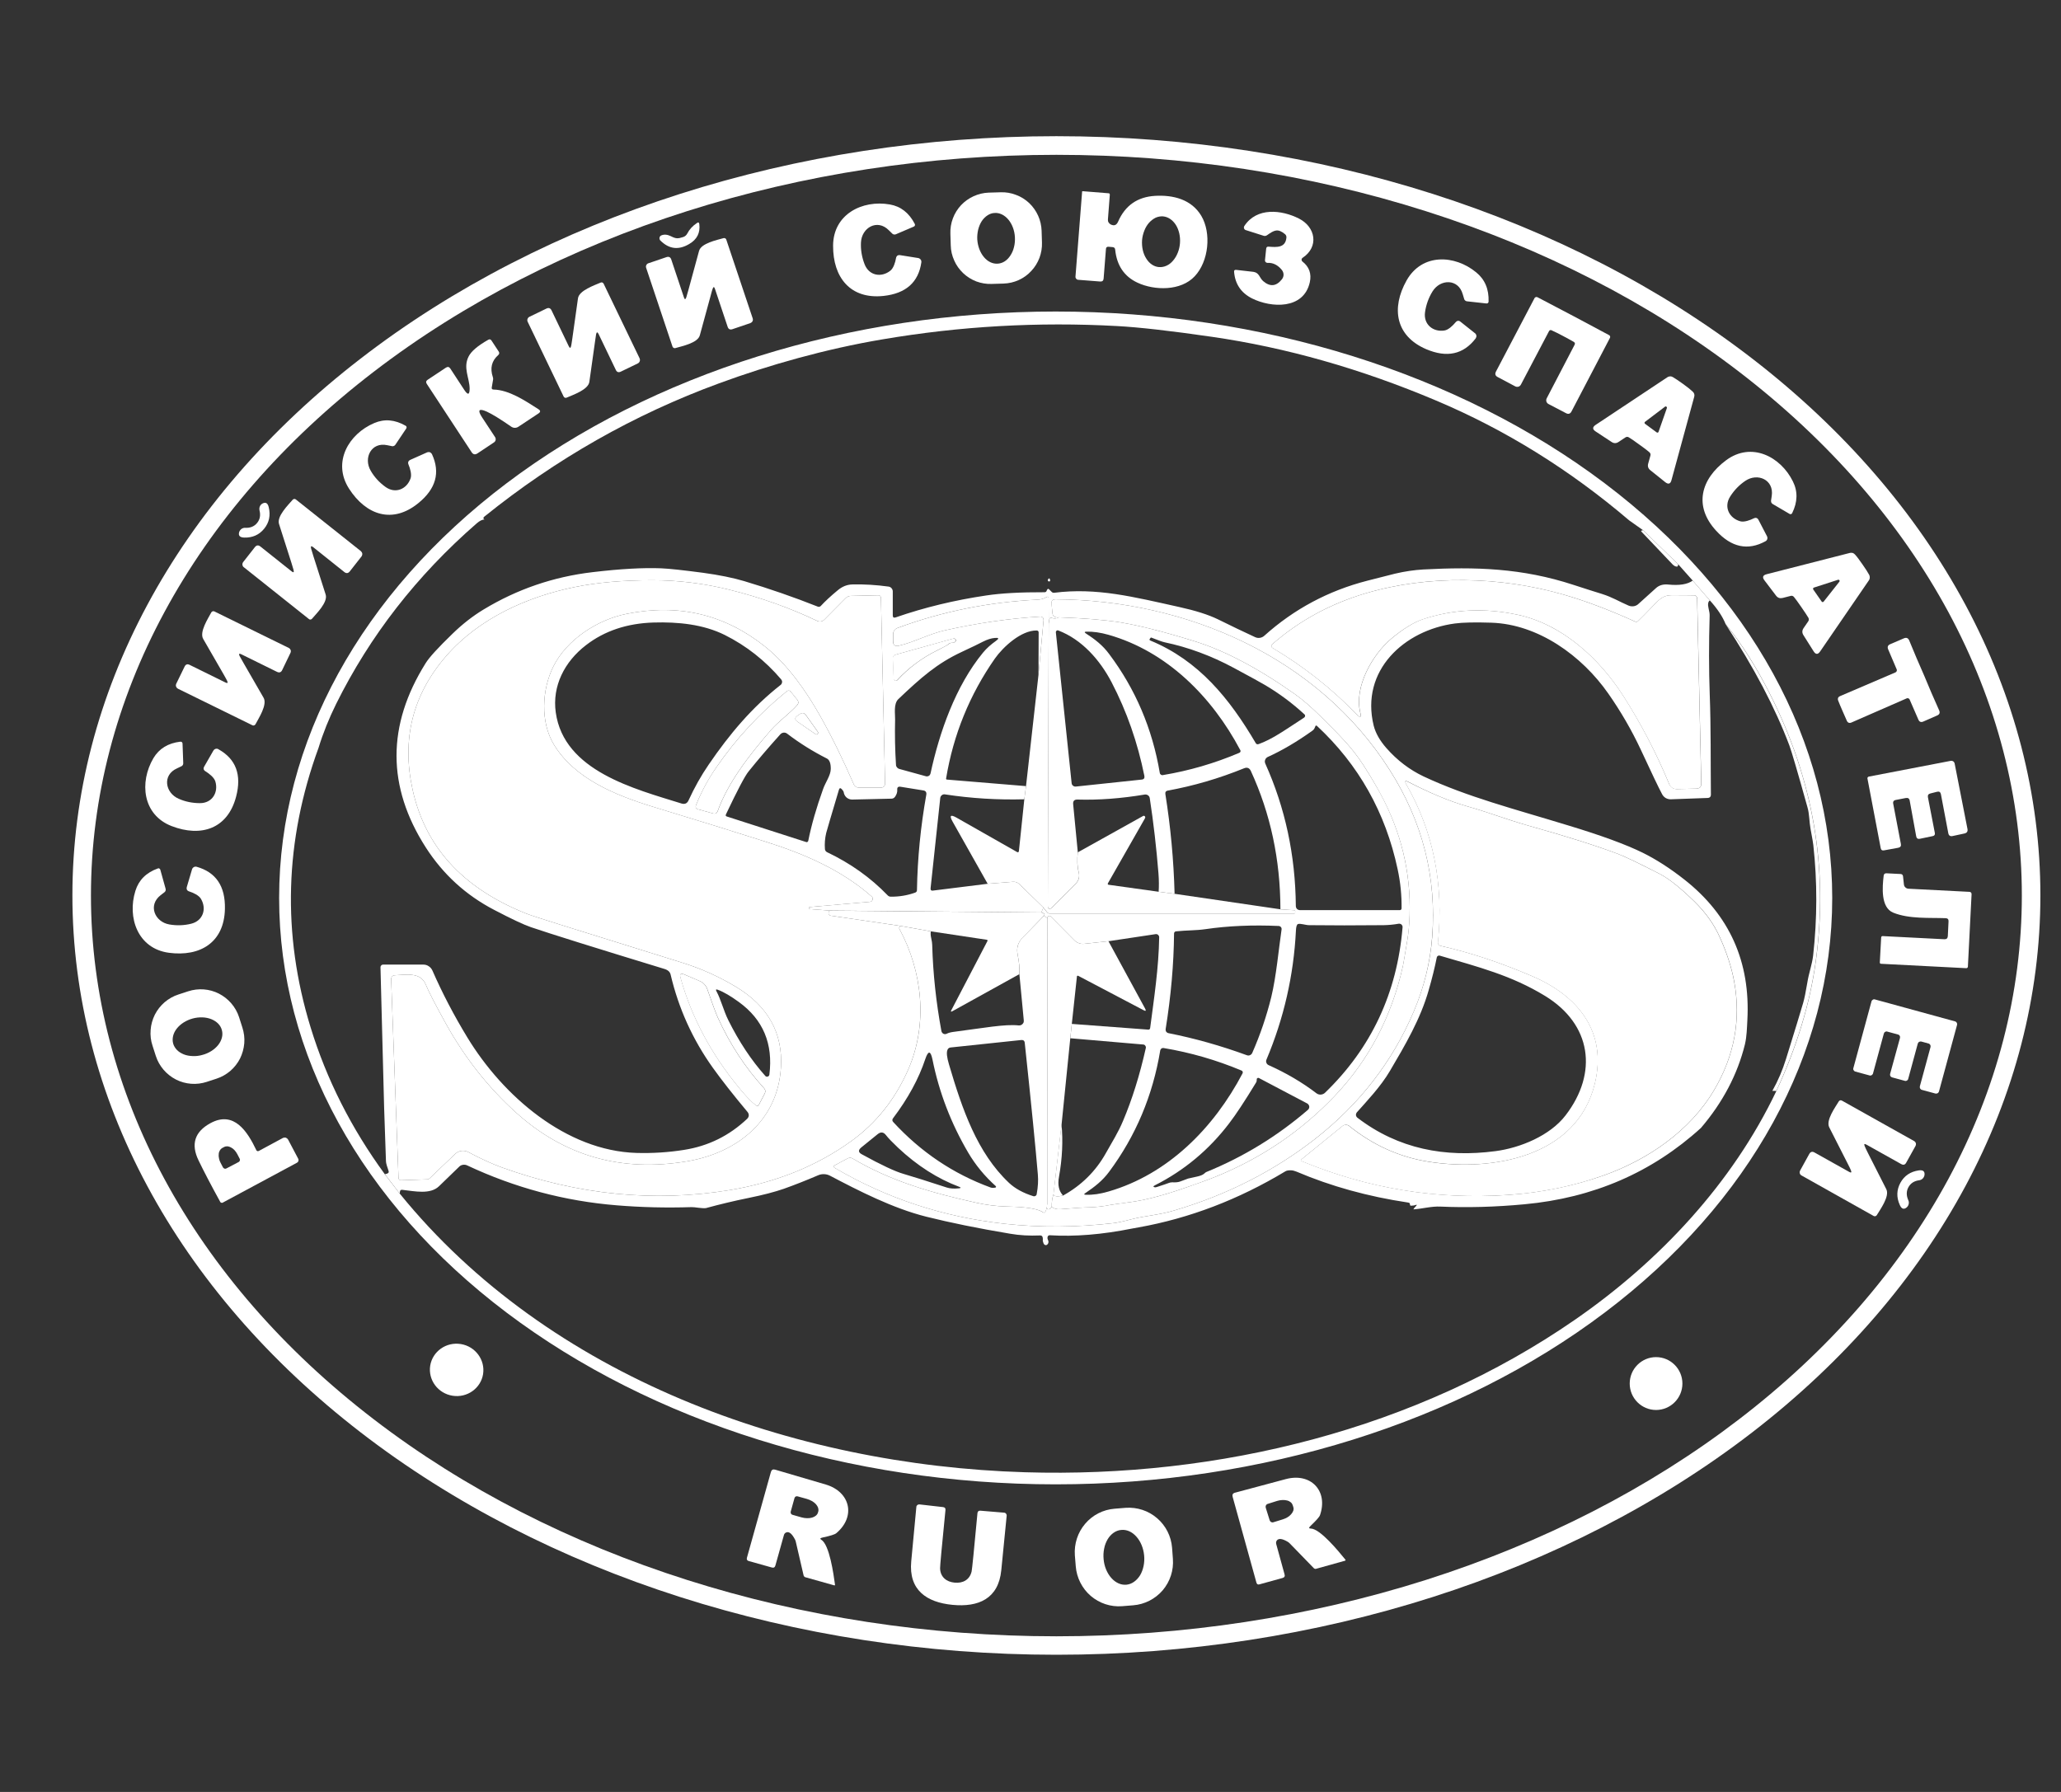
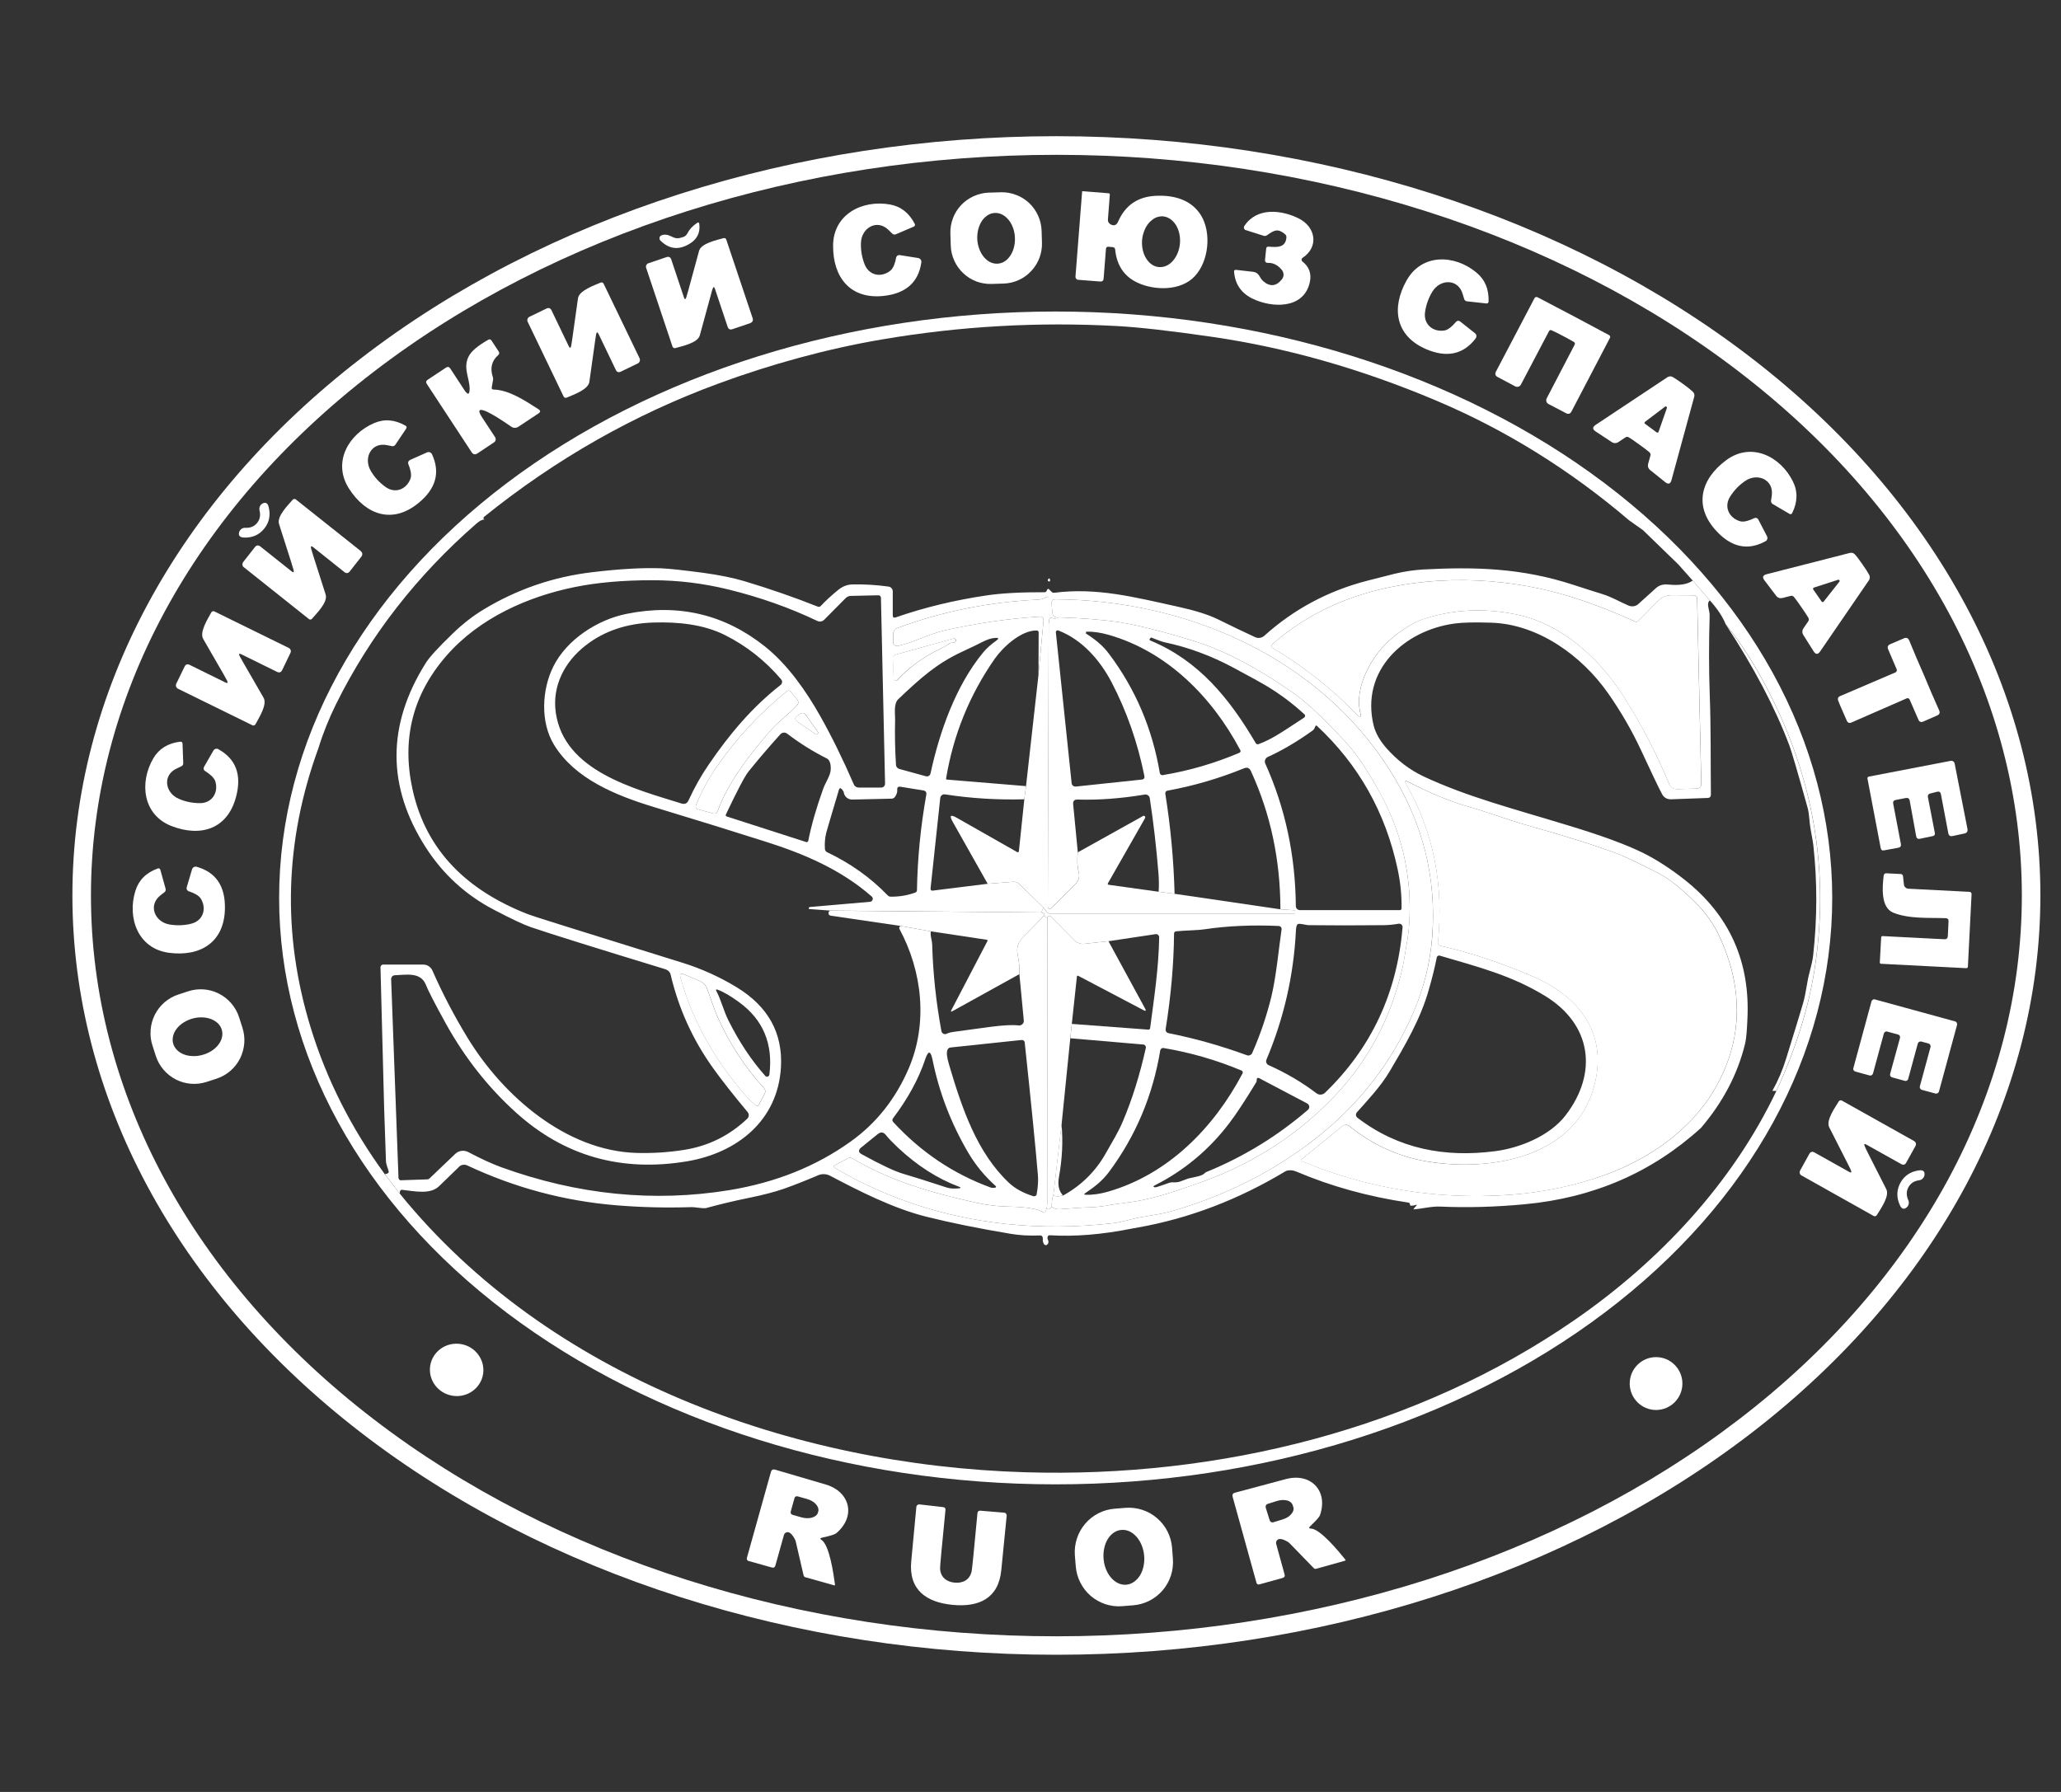
<svg xmlns="http://www.w3.org/2000/svg" width="23" height="20" viewBox="0 0 23 20" fill="none">
  <rect x="0" y="0" width="23" height="20" fill="#333333" stroke="none" />
  <g clip-path="url(#clip0_337_33044)">
    <path d="M22.77 9.994C22.77 12.242 21.613 14.398 19.554 15.987C17.494 17.576 14.701 18.469 11.789 18.469C8.877 18.469 6.084 17.576 4.025 15.987C1.965 14.398 0.808 12.242 0.808 9.994C0.808 7.747 1.965 5.591 4.025 4.002C6.084 2.412 8.877 1.52 11.789 1.52C14.701 1.52 17.494 2.412 19.554 4.002C21.613 5.591 22.77 7.747 22.77 9.994ZM22.563 9.995C22.563 8.91 22.284 7.835 21.743 6.831C21.201 5.828 20.408 4.917 19.407 4.149C18.407 3.381 17.219 2.772 15.912 2.357C14.605 1.941 13.204 1.728 11.789 1.728C8.932 1.728 6.191 2.599 4.171 4.149C2.15 5.7 1.015 7.803 1.015 9.995C1.015 12.188 2.15 14.291 4.171 15.841C6.191 17.392 8.932 18.263 11.789 18.263C13.204 18.263 14.605 18.049 15.912 17.634C17.219 17.218 18.407 16.609 19.407 15.841C20.408 15.074 21.201 14.162 21.743 13.159C22.284 12.156 22.563 11.081 22.563 9.995Z" fill="white" />
    <path d="M12.342 2.779L12.316 3.109C12.314 3.133 12.301 3.144 12.277 3.142L12.034 3.123C12.03 3.123 12.025 3.122 12.021 3.12C12.017 3.118 12.013 3.115 12.01 3.111C12.007 3.108 12.005 3.104 12.003 3.099C12.002 3.095 12.001 3.09 12.002 3.086L12.076 2.139C12.076 2.135 12.078 2.133 12.082 2.134L12.37 2.157C12.381 2.157 12.386 2.164 12.385 2.175L12.364 2.449C12.363 2.46 12.365 2.472 12.371 2.482C12.376 2.491 12.385 2.5 12.395 2.505C12.433 2.524 12.46 2.514 12.478 2.473C12.556 2.294 12.693 2.198 12.889 2.186C13.094 2.174 13.297 2.226 13.406 2.409C13.52 2.601 13.49 2.917 13.332 3.084C13.179 3.248 12.886 3.245 12.694 3.155C12.546 3.086 12.463 2.963 12.445 2.787C12.444 2.769 12.434 2.76 12.416 2.758L12.37 2.754C12.353 2.753 12.343 2.761 12.342 2.779ZM12.934 2.981C12.962 2.983 12.99 2.978 13.017 2.966C13.044 2.954 13.069 2.935 13.09 2.91C13.112 2.885 13.13 2.855 13.143 2.822C13.157 2.788 13.165 2.752 13.168 2.715C13.174 2.64 13.157 2.566 13.122 2.51C13.086 2.454 13.035 2.42 12.979 2.415C12.951 2.413 12.923 2.418 12.896 2.43C12.87 2.443 12.845 2.462 12.823 2.486C12.801 2.511 12.783 2.541 12.77 2.575C12.757 2.608 12.748 2.644 12.745 2.681C12.74 2.757 12.756 2.83 12.792 2.886C12.827 2.943 12.879 2.977 12.934 2.981Z" fill="white" />
    <path d="M11.628 2.707C11.63 2.766 11.62 2.824 11.6 2.878C11.579 2.933 11.548 2.983 11.508 3.025C11.469 3.068 11.421 3.102 11.368 3.126C11.315 3.15 11.258 3.163 11.2 3.165L11.065 3.169C11.007 3.171 10.949 3.161 10.895 3.141C10.841 3.12 10.791 3.089 10.749 3.049C10.707 3.009 10.672 2.961 10.649 2.908C10.625 2.855 10.611 2.798 10.61 2.739L10.606 2.608C10.604 2.55 10.613 2.492 10.634 2.437C10.654 2.383 10.685 2.333 10.725 2.29C10.765 2.248 10.812 2.214 10.865 2.19C10.918 2.166 10.975 2.152 11.033 2.15L11.168 2.146C11.226 2.144 11.284 2.154 11.338 2.175C11.393 2.195 11.442 2.226 11.485 2.266C11.527 2.306 11.561 2.354 11.585 2.407C11.609 2.46 11.622 2.518 11.624 2.576L11.628 2.707ZM11.133 2.943C11.161 2.941 11.187 2.933 11.212 2.917C11.237 2.901 11.258 2.879 11.276 2.851C11.294 2.824 11.308 2.792 11.316 2.757C11.325 2.722 11.328 2.685 11.326 2.647C11.322 2.572 11.295 2.501 11.253 2.451C11.21 2.4 11.155 2.373 11.1 2.377C11.072 2.378 11.045 2.387 11.021 2.403C10.996 2.419 10.974 2.441 10.956 2.468C10.938 2.496 10.925 2.528 10.916 2.563C10.908 2.598 10.904 2.635 10.906 2.672C10.911 2.747 10.937 2.818 10.98 2.869C11.022 2.92 11.077 2.946 11.133 2.943Z" fill="white" />
    <path d="M9.648 2.948C9.697 3.077 9.834 3.101 9.935 3.022C9.972 2.994 9.992 2.924 9.999 2.882C10.004 2.855 10.02 2.844 10.046 2.848L10.247 2.88C10.253 2.881 10.258 2.883 10.262 2.886C10.267 2.889 10.271 2.893 10.274 2.897C10.278 2.901 10.28 2.906 10.281 2.912C10.282 2.917 10.283 2.922 10.282 2.928C10.25 3.151 10.109 3.276 9.859 3.303C9.49 3.342 9.295 3.097 9.297 2.742C9.298 2.391 9.624 2.228 9.93 2.282C10.052 2.303 10.145 2.376 10.209 2.5C10.21 2.502 10.211 2.505 10.211 2.508C10.211 2.511 10.21 2.514 10.21 2.517C10.209 2.519 10.207 2.522 10.205 2.524C10.203 2.526 10.2 2.528 10.198 2.529L9.997 2.615C9.99 2.618 9.983 2.618 9.976 2.617C9.969 2.616 9.963 2.613 9.958 2.608C9.943 2.594 9.93 2.581 9.918 2.569C9.79 2.44 9.615 2.541 9.608 2.707C9.604 2.789 9.618 2.87 9.648 2.948Z" fill="white" />
    <path d="M14.535 2.919C14.61 2.978 14.638 3.055 14.617 3.15C14.549 3.457 14.186 3.437 13.973 3.331C13.85 3.269 13.783 3.17 13.772 3.034C13.77 3.018 13.778 3.011 13.794 3.012C13.884 3.022 13.949 3.029 13.987 3.034C14.055 3.044 14.053 3.1 14.097 3.138C14.173 3.203 14.242 3.197 14.305 3.118C14.317 3.103 14.324 3.085 14.324 3.066C14.324 3.047 14.317 3.028 14.305 3.013C14.26 2.958 14.207 2.931 14.147 2.934C14.143 2.934 14.139 2.934 14.135 2.932C14.131 2.93 14.127 2.928 14.124 2.925C14.121 2.922 14.119 2.918 14.118 2.914C14.117 2.91 14.116 2.906 14.117 2.902L14.13 2.776C14.132 2.759 14.141 2.751 14.158 2.753C14.247 2.76 14.346 2.768 14.356 2.651C14.357 2.636 14.352 2.624 14.341 2.614C14.259 2.546 14.22 2.569 14.14 2.625C14.127 2.634 14.114 2.636 14.1 2.631L13.902 2.568C13.897 2.566 13.893 2.564 13.89 2.561C13.887 2.557 13.884 2.553 13.883 2.549C13.881 2.545 13.881 2.54 13.882 2.535C13.882 2.531 13.884 2.527 13.886 2.523C14.025 2.31 14.303 2.342 14.495 2.439C14.682 2.533 14.722 2.755 14.536 2.878C14.533 2.88 14.53 2.883 14.528 2.887C14.526 2.89 14.525 2.894 14.525 2.898C14.525 2.902 14.526 2.906 14.527 2.909C14.529 2.913 14.531 2.916 14.535 2.919Z" fill="white" />
    <path d="M7.626 2.645C7.644 2.639 7.66 2.625 7.669 2.608C7.693 2.561 7.729 2.521 7.778 2.489C7.793 2.478 7.801 2.482 7.804 2.501C7.816 2.598 7.779 2.672 7.692 2.723C7.573 2.794 7.466 2.781 7.369 2.684C7.365 2.68 7.362 2.675 7.361 2.669C7.359 2.664 7.359 2.658 7.36 2.652C7.361 2.646 7.364 2.641 7.367 2.637C7.371 2.632 7.376 2.629 7.381 2.627C7.413 2.614 7.447 2.617 7.486 2.636C7.545 2.666 7.565 2.665 7.626 2.645Z" fill="white" />
    <path d="M7.682 3.238C7.752 2.979 7.792 2.834 7.801 2.801C7.824 2.714 8.002 2.679 8.074 2.658C8.08 2.656 8.087 2.657 8.093 2.66C8.099 2.663 8.103 2.668 8.105 2.674L8.4 3.554C8.403 3.564 8.403 3.575 8.398 3.585C8.393 3.595 8.384 3.602 8.374 3.606L8.174 3.674C8.147 3.683 8.129 3.674 8.12 3.647L7.979 3.225C7.97 3.198 7.961 3.198 7.952 3.225C7.948 3.236 7.94 3.263 7.929 3.306C7.858 3.564 7.819 3.709 7.81 3.742C7.787 3.829 7.608 3.864 7.537 3.885C7.53 3.887 7.524 3.887 7.518 3.883C7.512 3.88 7.507 3.875 7.505 3.869L7.211 2.99C7.207 2.979 7.208 2.968 7.213 2.958C7.218 2.949 7.226 2.941 7.237 2.938L7.437 2.87C7.464 2.861 7.482 2.87 7.491 2.896L7.632 3.318C7.64 3.345 7.65 3.345 7.659 3.318C7.663 3.307 7.67 3.28 7.682 3.238Z" fill="white" />
    <path d="M15.903 3.483C15.883 3.62 15.992 3.708 16.118 3.689C16.164 3.683 16.216 3.631 16.243 3.598C16.261 3.577 16.28 3.575 16.3 3.592L16.46 3.719C16.469 3.725 16.474 3.735 16.476 3.746C16.477 3.757 16.474 3.768 16.468 3.777C16.331 3.956 16.147 3.996 15.915 3.897C15.574 3.75 15.523 3.44 15.697 3.13C15.869 2.825 16.234 2.842 16.474 3.04C16.571 3.119 16.617 3.228 16.612 3.367C16.612 3.37 16.611 3.372 16.61 3.375C16.608 3.378 16.607 3.38 16.605 3.382C16.602 3.384 16.6 3.385 16.597 3.386C16.594 3.387 16.591 3.387 16.588 3.387L16.371 3.363C16.364 3.362 16.357 3.36 16.352 3.355C16.346 3.351 16.342 3.345 16.34 3.338C16.334 3.319 16.329 3.301 16.324 3.285C16.275 3.108 16.073 3.112 15.986 3.253C15.943 3.323 15.915 3.4 15.903 3.483Z" fill="white" />
    <path d="M6.387 3.778C6.424 3.513 6.445 3.364 6.45 3.33C6.462 3.242 6.634 3.184 6.703 3.154C6.709 3.151 6.716 3.151 6.722 3.153C6.728 3.156 6.733 3.16 6.736 3.166L7.138 4C7.142 4.01 7.143 4.022 7.139 4.032C7.136 4.042 7.128 4.051 7.118 4.056L6.928 4.148C6.903 4.16 6.884 4.154 6.872 4.128L6.68 3.728C6.668 3.703 6.658 3.704 6.652 3.732C6.65 3.743 6.646 3.77 6.64 3.814C6.602 4.079 6.581 4.228 6.577 4.262C6.565 4.35 6.392 4.408 6.324 4.438C6.317 4.441 6.311 4.441 6.304 4.439C6.298 4.436 6.293 4.432 6.29 4.426L5.889 3.592C5.884 3.582 5.883 3.57 5.887 3.56C5.891 3.549 5.898 3.541 5.908 3.536L6.098 3.444C6.123 3.432 6.142 3.438 6.155 3.464L6.347 3.864C6.359 3.889 6.368 3.888 6.374 3.86C6.376 3.849 6.381 3.822 6.387 3.778Z" fill="white" />
    <path d="M17.557 3.527C17.691 3.598 17.824 3.669 17.956 3.74C17.959 3.741 17.962 3.743 17.963 3.745C17.965 3.748 17.967 3.751 17.968 3.754C17.969 3.757 17.969 3.76 17.969 3.763C17.968 3.766 17.967 3.769 17.966 3.772L17.538 4.591C17.524 4.619 17.503 4.626 17.475 4.611L17.28 4.509C17.269 4.503 17.261 4.493 17.257 4.481C17.254 4.469 17.255 4.456 17.261 4.445L17.573 3.846C17.575 3.841 17.576 3.835 17.575 3.83C17.573 3.825 17.569 3.82 17.565 3.817C17.525 3.794 17.484 3.772 17.441 3.749C17.398 3.726 17.356 3.705 17.314 3.686C17.309 3.683 17.304 3.683 17.299 3.685C17.294 3.687 17.289 3.69 17.287 3.695L16.973 4.292C16.967 4.304 16.957 4.312 16.945 4.316C16.933 4.319 16.92 4.318 16.909 4.312L16.715 4.209C16.687 4.195 16.68 4.174 16.695 4.146L17.125 3.327C17.126 3.325 17.128 3.322 17.131 3.32C17.133 3.318 17.136 3.317 17.139 3.316C17.142 3.315 17.145 3.314 17.148 3.315C17.151 3.315 17.154 3.316 17.157 3.317C17.29 3.386 17.423 3.456 17.557 3.527Z" fill="white" />
    <path d="M20.447 10.022C20.447 11.758 19.534 13.423 17.908 14.65C16.283 15.877 14.079 16.567 11.781 16.567C9.483 16.567 7.278 15.877 5.653 14.65C4.028 13.423 3.115 11.758 3.115 10.022C3.115 8.286 4.028 6.622 5.653 5.394C7.278 4.167 9.483 3.477 11.781 3.477C14.079 3.477 16.283 4.167 17.908 5.394C19.534 6.622 20.447 8.286 20.447 10.022ZM5.407 5.799C5.382 5.798 5.352 5.813 5.319 5.842C4.651 6.424 4.129 7.095 3.751 7.857C3.672 8.017 3.606 8.18 3.555 8.346C3.176 9.383 3.146 10.423 3.466 11.466C3.644 12.047 3.92 12.593 4.294 13.105L4.461 13.322C6.127 15.376 8.85 16.354 11.437 16.432C13.602 16.498 15.81 15.952 17.577 14.729C18.517 14.079 19.332 13.209 19.824 12.176C20.052 11.685 20.198 11.205 20.263 10.735C20.407 9.697 20.236 8.7 19.752 7.745C19.597 7.438 19.432 7.178 19.257 6.965C19.224 6.883 19.166 6.795 19.081 6.701L18.89 6.48L18.729 6.299L18.335 5.917L18.181 5.808C17.518 5.243 16.8 4.797 16.025 4.47C15.187 4.116 14.353 3.879 13.523 3.759C13.061 3.692 12.708 3.652 12.464 3.639C11.588 3.591 10.715 3.64 9.846 3.788C9.218 3.894 8.582 4.073 8.023 4.279C7.077 4.626 6.204 5.122 5.404 5.767C5.398 5.772 5.395 5.777 5.395 5.781C5.394 5.788 5.398 5.794 5.407 5.799Z" fill="white" />
    <path d="M5.379 4.657L5.525 4.879C5.531 4.888 5.533 4.9 5.531 4.911C5.529 4.922 5.522 4.932 5.512 4.938L5.329 5.06C5.302 5.078 5.28 5.073 5.263 5.047L4.763 4.285C4.751 4.267 4.754 4.251 4.772 4.239L4.977 4.103C4.997 4.091 5.012 4.094 5.025 4.113L5.182 4.353C5.222 4.413 5.241 4.407 5.241 4.335C5.239 4.218 5.166 4.105 5.229 3.98C5.258 3.921 5.331 3.859 5.449 3.792C5.464 3.784 5.476 3.787 5.485 3.801L5.565 3.923C5.575 3.938 5.573 3.951 5.56 3.963C5.486 4.028 5.467 4.11 5.5 4.209C5.503 4.217 5.504 4.226 5.503 4.235L5.488 4.323C5.485 4.34 5.492 4.348 5.509 4.348C5.68 4.352 5.857 4.47 6.01 4.568C6.033 4.583 6.033 4.598 6.01 4.614L5.785 4.763C5.773 4.771 5.759 4.775 5.745 4.775C5.73 4.775 5.717 4.77 5.705 4.762C5.58 4.675 5.489 4.62 5.432 4.594C5.344 4.555 5.326 4.576 5.379 4.657Z" fill="white" />
    <path d="M18.782 4.285C18.831 4.32 18.867 4.349 18.89 4.371C18.898 4.378 18.904 4.387 18.907 4.397C18.91 4.407 18.91 4.418 18.907 4.428L18.653 5.359C18.642 5.401 18.619 5.409 18.584 5.382L18.417 5.248C18.393 5.229 18.385 5.204 18.393 5.175L18.418 5.085C18.422 5.07 18.418 5.058 18.406 5.047C18.385 5.029 18.348 5 18.294 4.962C18.241 4.923 18.202 4.896 18.178 4.882C18.165 4.873 18.152 4.874 18.139 4.882L18.062 4.933C18.036 4.95 18.011 4.95 17.985 4.933L17.806 4.815C17.77 4.791 17.77 4.767 17.807 4.742L18.608 4.21C18.617 4.204 18.627 4.201 18.637 4.201C18.648 4.2 18.658 4.203 18.667 4.208C18.695 4.224 18.733 4.25 18.782 4.285ZM18.358 4.708C18.356 4.709 18.355 4.711 18.354 4.713C18.353 4.715 18.352 4.717 18.352 4.719C18.352 4.721 18.353 4.723 18.354 4.725C18.355 4.727 18.356 4.729 18.358 4.73L18.488 4.826C18.489 4.827 18.491 4.828 18.493 4.828C18.496 4.829 18.498 4.829 18.5 4.828C18.502 4.827 18.504 4.826 18.506 4.825C18.507 4.823 18.508 4.821 18.509 4.819L18.602 4.554C18.602 4.552 18.602 4.549 18.602 4.546C18.601 4.543 18.599 4.541 18.597 4.539C18.594 4.537 18.591 4.536 18.589 4.536C18.586 4.536 18.583 4.537 18.581 4.539L18.358 4.708Z" fill="white" />
    <path d="M4.301 5.434C4.412 5.515 4.54 5.46 4.582 5.339C4.597 5.295 4.576 5.225 4.559 5.186C4.549 5.161 4.556 5.143 4.58 5.132L4.766 5.049C4.771 5.047 4.776 5.046 4.782 5.046C4.787 5.045 4.792 5.046 4.798 5.048C4.803 5.05 4.807 5.053 4.811 5.057C4.815 5.06 4.818 5.065 4.821 5.07C4.915 5.274 4.865 5.456 4.669 5.615C4.382 5.85 4.086 5.751 3.895 5.454C3.706 5.159 3.891 4.843 4.176 4.722C4.29 4.673 4.407 4.683 4.527 4.752C4.529 4.753 4.532 4.755 4.533 4.757C4.535 4.76 4.536 4.762 4.537 4.765C4.537 4.768 4.537 4.771 4.537 4.774C4.536 4.777 4.535 4.779 4.534 4.782L4.412 4.964C4.408 4.97 4.403 4.974 4.396 4.977C4.39 4.98 4.383 4.981 4.376 4.98C4.356 4.976 4.338 4.972 4.322 4.969C4.144 4.93 4.053 5.111 4.137 5.254C4.178 5.325 4.233 5.385 4.301 5.434Z" fill="white" />
    <path d="M19.308 5.542C19.234 5.658 19.297 5.783 19.42 5.818C19.464 5.831 19.532 5.805 19.57 5.786C19.595 5.774 19.613 5.78 19.625 5.804L19.719 5.985C19.724 5.995 19.725 6.006 19.722 6.017C19.719 6.027 19.712 6.036 19.702 6.041C19.505 6.149 19.321 6.109 19.151 5.923C18.899 5.649 18.979 5.347 19.264 5.136C19.545 4.929 19.87 5.094 20.008 5.373C20.064 5.485 20.061 5.603 20 5.727C19.999 5.73 19.997 5.732 19.995 5.734C19.993 5.736 19.99 5.737 19.987 5.738C19.985 5.739 19.982 5.739 19.979 5.739C19.976 5.738 19.973 5.737 19.971 5.736L19.782 5.625C19.776 5.621 19.771 5.616 19.768 5.61C19.765 5.603 19.764 5.596 19.764 5.589C19.767 5.57 19.769 5.551 19.772 5.535C19.799 5.354 19.614 5.274 19.477 5.367C19.409 5.413 19.353 5.471 19.308 5.542Z" fill="white" />
    <path d="M3.252 6.281C3.171 6.025 3.125 5.881 3.114 5.849C3.086 5.763 3.217 5.635 3.266 5.578C3.27 5.573 3.276 5.57 3.283 5.569C3.29 5.568 3.296 5.57 3.301 5.574L4.028 6.152C4.032 6.156 4.035 6.16 4.038 6.165C4.041 6.17 4.042 6.175 4.043 6.18C4.043 6.186 4.043 6.191 4.041 6.196C4.04 6.202 4.037 6.207 4.034 6.211L3.903 6.378C3.885 6.4 3.865 6.402 3.843 6.385L3.495 6.107C3.473 6.09 3.465 6.095 3.472 6.123C3.475 6.134 3.483 6.161 3.496 6.203C3.578 6.459 3.623 6.603 3.634 6.635C3.662 6.721 3.531 6.848 3.482 6.906C3.478 6.911 3.472 6.914 3.465 6.915C3.459 6.916 3.452 6.914 3.447 6.909L2.721 6.331C2.716 6.328 2.713 6.324 2.71 6.319C2.708 6.314 2.706 6.309 2.705 6.304C2.705 6.298 2.705 6.293 2.707 6.287C2.708 6.282 2.711 6.277 2.714 6.273L2.845 6.106C2.863 6.084 2.883 6.082 2.905 6.099L3.253 6.376C3.275 6.394 3.283 6.389 3.276 6.361C3.273 6.35 3.265 6.323 3.252 6.281Z" fill="white" />
    <path d="M2.948 5.901C2.892 5.97 2.817 6.003 2.724 6C2.676 5.998 2.658 5.978 2.669 5.939C2.674 5.925 2.683 5.912 2.695 5.903C2.707 5.895 2.722 5.89 2.737 5.891C2.793 5.894 2.837 5.876 2.869 5.837C2.901 5.798 2.91 5.751 2.896 5.696C2.893 5.681 2.894 5.666 2.9 5.652C2.906 5.638 2.916 5.627 2.929 5.62C2.965 5.601 2.988 5.615 2.999 5.661C3.021 5.752 3.004 5.832 2.948 5.901Z" fill="white" />
-     <path d="M18.335 5.917L18.729 6.299C18.726 6.315 18.721 6.323 18.717 6.324C18.71 6.325 18.701 6.323 18.692 6.319C18.683 6.315 18.674 6.308 18.665 6.299L18.318 5.934C18.312 5.928 18.313 5.924 18.322 5.921C18.327 5.921 18.331 5.919 18.335 5.917Z" fill="white" />
    <path d="M20.103 6.777C20.066 6.723 20.038 6.685 20.02 6.663C20.01 6.651 19.997 6.647 19.983 6.651L19.893 6.674C19.863 6.681 19.839 6.673 19.82 6.648L19.691 6.478C19.664 6.443 19.672 6.42 19.715 6.409L20.645 6.171C20.656 6.169 20.666 6.169 20.677 6.172C20.687 6.176 20.695 6.182 20.702 6.19C20.724 6.214 20.751 6.251 20.785 6.3C20.82 6.349 20.844 6.388 20.86 6.417C20.864 6.426 20.867 6.436 20.866 6.447C20.866 6.457 20.863 6.467 20.857 6.476L20.312 7.271C20.287 7.307 20.263 7.307 20.239 7.269L20.125 7.088C20.109 7.062 20.11 7.036 20.127 7.011L20.179 6.935C20.188 6.922 20.188 6.909 20.181 6.895C20.167 6.871 20.141 6.832 20.103 6.777ZM20.243 6.558C20.241 6.559 20.239 6.56 20.237 6.561C20.236 6.563 20.235 6.565 20.234 6.567C20.233 6.569 20.233 6.571 20.233 6.573C20.233 6.575 20.234 6.577 20.235 6.579L20.329 6.714C20.33 6.716 20.331 6.717 20.333 6.718C20.335 6.719 20.337 6.72 20.34 6.72C20.342 6.72 20.344 6.72 20.346 6.719C20.348 6.718 20.349 6.716 20.351 6.715L20.527 6.492C20.529 6.49 20.529 6.487 20.529 6.484C20.53 6.481 20.529 6.478 20.527 6.476C20.525 6.474 20.523 6.472 20.52 6.471C20.517 6.47 20.514 6.47 20.512 6.471L20.243 6.558Z" fill="white" />
    <path d="M18.89 6.48L19.081 6.701C19.061 6.716 19.056 6.745 19.067 6.79C19.076 6.825 19.08 6.853 19.079 6.875C19.07 7.174 19.07 7.467 19.08 7.751C19.094 8.118 19.089 8.493 19.093 8.872C19.093 8.881 19.09 8.889 19.084 8.896C19.078 8.902 19.069 8.906 19.061 8.906L18.648 8.921C18.627 8.922 18.607 8.917 18.589 8.907C18.572 8.897 18.557 8.881 18.548 8.863C18.509 8.79 18.43 8.625 18.311 8.368C18.209 8.15 18.088 7.941 17.948 7.741C17.653 7.318 17.166 6.967 16.643 6.95C16.459 6.944 16.323 6.947 16.235 6.959C15.673 7.034 15.178 7.481 15.33 8.1C15.351 8.182 15.398 8.266 15.473 8.351C15.593 8.487 15.731 8.592 15.887 8.666C16.376 8.895 16.89 9.026 17.498 9.212C17.869 9.324 18.146 9.426 18.331 9.517C18.483 9.592 18.638 9.692 18.797 9.817C19.301 10.213 19.535 10.736 19.5 11.384C19.495 11.472 19.494 11.565 19.473 11.655C19.39 11.992 19.226 12.303 18.982 12.589C18.436 13.086 17.78 13.37 17.014 13.441C16.685 13.472 16.372 13.48 16.076 13.467C15.974 13.462 15.876 13.491 15.773 13.498C15.779 13.487 15.786 13.477 15.795 13.469C15.817 13.447 15.815 13.441 15.792 13.451C15.784 13.454 15.77 13.456 15.749 13.457C15.739 13.458 15.734 13.453 15.735 13.443C15.735 13.438 15.733 13.434 15.731 13.43C15.729 13.425 15.722 13.423 15.709 13.421C15.268 13.355 14.854 13.241 14.469 13.077C14.447 13.068 14.427 13.063 14.408 13.062C14.379 13.061 14.358 13.065 14.345 13.073C13.822 13.388 13.276 13.597 12.706 13.699C12.674 13.704 12.65 13.709 12.634 13.712C12.3 13.779 11.995 13.804 11.717 13.787C11.702 13.786 11.693 13.793 11.69 13.809C11.688 13.819 11.691 13.833 11.699 13.849C11.703 13.865 11.699 13.879 11.689 13.889C11.685 13.894 11.679 13.897 11.672 13.897C11.666 13.898 11.66 13.895 11.655 13.891C11.647 13.884 11.641 13.869 11.637 13.849C11.639 13.834 11.638 13.822 11.636 13.812C11.633 13.796 11.623 13.789 11.608 13.789C11.488 13.794 11.377 13.788 11.274 13.77C10.914 13.71 10.602 13.646 10.338 13.58C9.962 13.486 9.578 13.288 9.264 13.123C9.244 13.112 9.221 13.106 9.198 13.105C9.175 13.104 9.152 13.108 9.131 13.117C8.991 13.177 8.863 13.227 8.748 13.268C8.647 13.303 8.515 13.338 8.351 13.371C8.194 13.403 8.035 13.441 7.877 13.484C7.853 13.486 7.826 13.484 7.795 13.48C7.761 13.475 7.735 13.473 7.716 13.473C7.431 13.482 7.154 13.475 6.885 13.453C6.302 13.406 5.745 13.257 5.213 13.007C5.198 13 5.181 12.998 5.165 13.001C5.149 13.003 5.134 13.011 5.123 13.023C5.058 13.087 4.983 13.159 4.899 13.24C4.801 13.334 4.632 13.296 4.49 13.28C4.473 13.278 4.464 13.285 4.463 13.302L4.461 13.322L4.295 13.105C4.328 13.101 4.342 13.09 4.337 13.072C4.326 13.031 4.308 12.997 4.307 12.955C4.3 12.75 4.293 12.555 4.287 12.371L4.246 10.796C4.246 10.793 4.247 10.789 4.248 10.785C4.249 10.781 4.252 10.778 4.255 10.775C4.257 10.772 4.261 10.77 4.264 10.768C4.268 10.767 4.272 10.766 4.276 10.766H4.725C4.746 10.766 4.767 10.772 4.784 10.784C4.802 10.795 4.816 10.812 4.825 10.831C4.935 11.082 5.065 11.332 5.216 11.58C5.612 12.231 6.316 12.844 7.102 12.868C7.281 12.873 7.459 12.862 7.634 12.834C7.903 12.792 8.139 12.676 8.339 12.486C8.349 12.476 8.355 12.464 8.356 12.45C8.357 12.437 8.352 12.424 8.344 12.413C8.181 12.218 8.052 12.053 7.956 11.919C7.73 11.603 7.573 11.256 7.484 10.878C7.477 10.847 7.454 10.826 7.413 10.814C6.637 10.577 6.141 10.422 5.924 10.348C5.845 10.321 5.709 10.257 5.514 10.155C5.199 9.991 4.945 9.759 4.752 9.459C4.317 8.781 4.316 8.095 4.75 7.402C4.79 7.337 4.89 7.228 5.049 7.074C5.161 6.965 5.277 6.875 5.396 6.803C5.771 6.576 6.177 6.437 6.613 6.386C6.923 6.349 7.178 6.335 7.379 6.343C7.471 6.347 7.626 6.364 7.846 6.393C8.028 6.418 8.181 6.449 8.305 6.486C8.585 6.57 8.86 6.665 9.127 6.771C9.133 6.773 9.139 6.774 9.144 6.772C9.15 6.771 9.155 6.768 9.159 6.764C9.206 6.713 9.269 6.654 9.349 6.588C9.399 6.546 9.454 6.524 9.514 6.523C9.644 6.52 9.778 6.528 9.916 6.547C9.929 6.549 9.941 6.555 9.949 6.565C9.958 6.575 9.963 6.588 9.963 6.601V6.868C9.963 6.891 9.974 6.898 9.995 6.891C10.318 6.779 10.655 6.698 11.007 6.646C11.172 6.621 11.389 6.609 11.657 6.61C11.669 6.61 11.677 6.604 11.681 6.592C11.682 6.588 11.684 6.584 11.687 6.58C11.693 6.57 11.7 6.57 11.708 6.578L11.737 6.607C11.744 6.614 11.753 6.617 11.764 6.616C12.24 6.556 12.649 6.662 13.16 6.775C13.342 6.815 13.486 6.861 13.591 6.912C13.742 6.987 13.881 7.053 14.006 7.111C14.023 7.119 14.042 7.122 14.06 7.119C14.079 7.116 14.096 7.108 14.11 7.095C14.441 6.798 14.824 6.593 15.26 6.481C15.435 6.436 15.537 6.41 15.567 6.403C15.677 6.377 15.782 6.362 15.882 6.356C16.465 6.325 16.987 6.34 17.56 6.528C17.686 6.569 17.792 6.603 17.877 6.629C18 6.668 18.068 6.714 18.174 6.759C18.193 6.767 18.213 6.769 18.233 6.766C18.252 6.763 18.271 6.754 18.285 6.74C18.346 6.685 18.41 6.627 18.48 6.564C18.515 6.532 18.56 6.519 18.615 6.524C18.741 6.537 18.833 6.522 18.89 6.48ZM10.047 10.334L10.388 10.395C10.384 10.415 10.385 10.441 10.392 10.471C10.399 10.503 10.403 10.528 10.403 10.546C10.412 10.869 10.447 11.19 10.506 11.509C10.508 11.515 10.51 11.521 10.514 11.526C10.518 11.531 10.523 11.535 10.528 11.538C10.534 11.541 10.54 11.542 10.546 11.542C10.553 11.542 10.559 11.541 10.564 11.538C10.584 11.528 10.609 11.521 10.641 11.517C10.974 11.474 11.216 11.428 11.368 11.445C11.376 11.446 11.384 11.445 11.391 11.442C11.398 11.44 11.405 11.436 11.41 11.43C11.416 11.425 11.42 11.418 11.423 11.411C11.425 11.404 11.426 11.396 11.425 11.388L11.376 10.873C11.381 10.815 11.374 10.743 11.357 10.656C11.342 10.583 11.359 10.521 11.408 10.469C11.489 10.386 11.569 10.303 11.65 10.221L11.69 10.247L11.688 13.44C11.684 13.474 11.677 13.502 11.667 13.523C11.66 13.536 11.651 13.539 11.639 13.53C11.557 13.474 11.342 13.469 11.23 13.466C11.119 13.463 11.008 13.449 10.896 13.424C10.39 13.312 9.941 13.182 9.518 12.932C9.498 12.919 9.478 12.919 9.458 12.93L9.316 13.006C9.299 13.015 9.299 13.025 9.316 13.035C9.898 13.377 10.53 13.584 11.213 13.659C11.611 13.702 12.016 13.699 12.431 13.651C12.473 13.645 12.538 13.632 12.624 13.609C12.783 13.568 12.934 13.562 13.108 13.509C13.694 13.336 14.216 13.07 14.675 12.713C15.171 12.325 15.539 11.851 15.776 11.292C15.892 11.02 15.961 10.742 15.983 10.46C16.034 9.794 15.876 9.172 15.509 8.594C14.709 7.334 13.243 6.697 11.781 6.689C11.746 6.689 11.731 6.705 11.735 6.739L11.746 6.849C11.747 6.86 11.752 6.87 11.76 6.877C11.775 6.89 11.794 6.894 11.816 6.89C11.793 6.904 11.767 6.907 11.737 6.897C11.721 6.893 11.712 6.898 11.71 6.914L11.703 6.96L11.702 6.679C11.702 6.66 11.694 6.655 11.677 6.665C11.646 6.684 11.616 6.691 11.577 6.693C11.032 6.72 10.512 6.825 10.015 7.009C10.001 7.014 9.989 7.024 9.98 7.037C9.971 7.049 9.966 7.065 9.966 7.08V7.156C9.966 7.2 9.988 7.217 10.03 7.207C10.193 7.171 10.373 7.073 10.546 7.035C10.914 6.953 11.268 6.902 11.609 6.882C11.614 6.881 11.619 6.882 11.624 6.884C11.628 6.886 11.633 6.889 11.636 6.892C11.639 6.896 11.642 6.9 11.644 6.905C11.645 6.91 11.646 6.915 11.646 6.92L11.589 7.533L11.591 7.06C11.591 7.045 11.583 7.037 11.568 7.037C11.396 7.035 11.195 7.219 11.102 7.351C10.821 7.754 10.639 8.2 10.558 8.689C10.558 8.691 10.558 8.692 10.558 8.694C10.558 8.695 10.559 8.696 10.56 8.697C10.561 8.698 10.562 8.699 10.563 8.7C10.564 8.701 10.566 8.701 10.567 8.701L11.45 8.774L11.431 8.921C11.133 8.929 10.838 8.911 10.544 8.866C10.538 8.865 10.532 8.865 10.527 8.867C10.521 8.868 10.515 8.871 10.511 8.875C10.506 8.878 10.502 8.883 10.499 8.888C10.496 8.893 10.494 8.899 10.493 8.905L10.385 9.914C10.383 9.934 10.392 9.943 10.412 9.94L11.022 9.864L11.304 9.842C11.332 9.84 11.357 9.849 11.377 9.869L11.644 10.129L11.621 10.184L9.263 10.163L9.032 10.146C9.026 10.146 9.024 10.143 9.026 10.137L9.03 10.126C9.03 10.125 9.031 10.124 9.032 10.124L9.71 10.065C9.716 10.064 9.722 10.062 9.727 10.058C9.732 10.054 9.736 10.048 9.738 10.042C9.74 10.036 9.741 10.029 9.739 10.023C9.737 10.017 9.734 10.011 9.729 10.007C9.386 9.705 8.97 9.529 8.547 9.395C8.208 9.287 7.79 9.157 7.292 9.006C6.867 8.876 6.416 8.692 6.184 8.315C6.026 8.058 6.048 7.694 6.175 7.439C6.324 7.139 6.667 6.916 6.994 6.851C7.571 6.735 8.085 6.856 8.536 7.215C8.798 7.424 9.003 7.726 9.15 7.986C9.28 8.216 9.406 8.473 9.528 8.754C9.532 8.765 9.54 8.774 9.55 8.78C9.559 8.787 9.57 8.79 9.582 8.79H9.834C9.84 8.79 9.845 8.789 9.851 8.787C9.856 8.785 9.861 8.781 9.865 8.777C9.869 8.773 9.872 8.768 9.874 8.763C9.876 8.757 9.877 8.751 9.877 8.746L9.831 6.671C9.831 6.668 9.83 6.664 9.828 6.661C9.827 6.657 9.825 6.654 9.822 6.652C9.82 6.649 9.816 6.647 9.813 6.646C9.81 6.644 9.806 6.644 9.802 6.644L9.496 6.651C9.474 6.651 9.453 6.66 9.437 6.676L9.198 6.917C9.188 6.927 9.175 6.934 9.161 6.936C9.147 6.938 9.132 6.936 9.12 6.93C8.814 6.784 8.485 6.667 8.132 6.58C7.851 6.511 7.568 6.476 7.281 6.476C6.953 6.476 6.663 6.501 6.41 6.553C5.891 6.659 5.349 6.897 4.981 7.32C4.606 7.751 4.48 8.249 4.604 8.812C4.757 9.507 5.225 9.938 5.872 10.196C5.912 10.212 6.037 10.253 6.248 10.319C6.921 10.529 7.379 10.672 7.621 10.747C7.831 10.813 8.03 10.903 8.218 11.017C8.572 11.232 8.737 11.53 8.715 11.912C8.681 12.506 8.228 12.866 7.671 12.961C6.934 13.085 6.297 12.904 5.758 12.417C5.448 12.137 5.188 11.807 4.977 11.427C4.857 11.21 4.781 11.063 4.751 10.988C4.692 10.845 4.529 10.881 4.405 10.885C4.4 10.885 4.394 10.887 4.389 10.889C4.384 10.891 4.38 10.894 4.376 10.898C4.373 10.902 4.37 10.907 4.368 10.912C4.366 10.917 4.365 10.923 4.365 10.928L4.447 13.147C4.448 13.151 4.449 13.154 4.45 13.158C4.452 13.161 4.454 13.164 4.456 13.166C4.459 13.169 4.462 13.171 4.465 13.172C4.469 13.173 4.472 13.174 4.476 13.173L4.771 13.163C4.779 13.162 4.787 13.159 4.793 13.153L5.081 12.878C5.1 12.86 5.124 12.849 5.15 12.845C5.176 12.842 5.202 12.846 5.225 12.858C5.366 12.933 5.489 12.989 5.595 13.028C6.447 13.336 7.296 13.421 8.142 13.283C8.656 13.198 9.107 13.018 9.493 12.741C9.779 12.537 9.994 12.265 10.14 11.927C10.356 11.425 10.295 10.846 10.038 10.369C10.033 10.36 10.034 10.352 10.04 10.344L10.047 10.334ZM18.247 6.937C17.959 6.807 17.693 6.706 17.448 6.636C16.746 6.434 15.942 6.413 15.237 6.623C14.841 6.741 14.494 6.931 14.196 7.192C14.193 7.195 14.191 7.198 14.19 7.201C14.188 7.205 14.188 7.208 14.188 7.212C14.188 7.216 14.19 7.219 14.192 7.223C14.194 7.226 14.196 7.228 14.199 7.23C14.549 7.438 14.864 7.686 15.143 7.976C15.181 8.015 15.194 8.008 15.181 7.954C15.109 7.665 15.317 7.304 15.53 7.126C15.661 7.017 15.779 6.944 15.885 6.909C16.222 6.799 16.574 6.783 16.94 6.862C17.436 6.969 17.85 7.351 18.117 7.769C18.316 8.081 18.486 8.408 18.628 8.752C18.635 8.768 18.647 8.783 18.662 8.792C18.677 8.802 18.694 8.807 18.712 8.807L18.93 8.802C18.968 8.801 18.987 8.782 18.986 8.744L18.94 6.678C18.94 6.669 18.936 6.661 18.93 6.655C18.924 6.648 18.916 6.645 18.907 6.645C18.859 6.644 18.776 6.643 18.657 6.643C18.557 6.642 18.512 6.696 18.444 6.766C18.38 6.833 18.326 6.888 18.281 6.931C18.271 6.941 18.26 6.942 18.247 6.937ZM6.202 7.951C6.293 8.607 7.084 8.805 7.605 8.968C7.642 8.979 7.668 8.968 7.684 8.933C7.749 8.791 7.824 8.657 7.91 8.532C8.14 8.195 8.392 7.895 8.711 7.645C8.716 7.641 8.72 7.637 8.723 7.631C8.725 7.626 8.727 7.621 8.728 7.615C8.728 7.609 8.728 7.603 8.726 7.597C8.724 7.592 8.721 7.587 8.717 7.582C8.538 7.372 8.328 7.207 8.088 7.087C7.849 6.968 7.567 6.94 7.294 6.948C6.998 6.957 6.746 7.041 6.539 7.201C6.299 7.386 6.161 7.657 6.202 7.951ZM10.731 7.277C10.457 7.405 10.281 7.56 10.025 7.803C9.969 7.857 9.991 7.973 9.989 8.03C9.985 8.2 9.988 8.369 9.999 8.537C9.999 8.547 10.003 8.557 10.01 8.565C10.016 8.573 10.025 8.579 10.035 8.582L10.333 8.664C10.338 8.665 10.344 8.666 10.35 8.665C10.355 8.664 10.36 8.662 10.365 8.66C10.37 8.657 10.374 8.653 10.377 8.649C10.38 8.644 10.382 8.639 10.384 8.634C10.483 8.175 10.663 7.657 10.971 7.283C11.009 7.237 11.057 7.194 11.116 7.152C11.151 7.127 11.147 7.116 11.104 7.12C11.063 7.123 11.018 7.137 10.969 7.162C10.928 7.184 10.848 7.222 10.731 7.277ZM10.629 7.173C10.651 7.173 10.663 7.166 10.667 7.153C10.668 7.149 10.668 7.145 10.667 7.142C10.666 7.138 10.664 7.135 10.661 7.132C10.659 7.13 10.655 7.128 10.652 7.127C10.648 7.126 10.644 7.126 10.641 7.127L9.995 7.307C9.975 7.313 9.965 7.327 9.965 7.348L9.974 7.576C9.974 7.58 9.976 7.585 9.978 7.588C9.981 7.592 9.985 7.595 9.989 7.597C9.994 7.598 9.998 7.599 10.003 7.598C10.007 7.596 10.011 7.594 10.015 7.591C10.139 7.455 10.291 7.341 10.462 7.258C10.536 7.221 10.579 7.197 10.591 7.186C10.6 7.178 10.613 7.174 10.629 7.173ZM8.827 7.723C8.813 7.704 8.796 7.703 8.778 7.717C8.476 7.962 8.215 8.244 7.995 8.563C7.901 8.7 7.825 8.841 7.768 8.985C7.758 9.01 7.766 9.026 7.792 9.033L7.958 9.079C7.984 9.086 8.001 9.077 8.01 9.052C8.122 8.738 8.358 8.432 8.602 8.15C8.691 8.048 8.813 7.965 8.898 7.868C8.905 7.86 8.909 7.851 8.909 7.84C8.909 7.83 8.906 7.82 8.899 7.812L8.827 7.723ZM9.104 8.196C9.105 8.197 9.107 8.197 9.108 8.198C9.109 8.198 9.11 8.198 9.111 8.198C9.122 8.194 9.129 8.189 9.13 8.182C9.131 8.177 9.13 8.172 9.127 8.168L8.994 7.981C8.976 7.956 8.954 7.952 8.928 7.969L8.901 7.987C8.867 8.01 8.867 8.032 8.9 8.055L9.104 8.196ZM8.111 9.113L8.996 9.398C8.998 9.399 9.001 9.4 9.004 9.399C9.006 9.399 9.009 9.398 9.011 9.397C9.013 9.395 9.015 9.394 9.017 9.391C9.018 9.389 9.019 9.387 9.02 9.384C9.055 9.209 9.11 9.017 9.185 8.808C9.212 8.731 9.27 8.655 9.271 8.583C9.272 8.52 9.257 8.481 9.228 8.466C9.071 8.387 8.924 8.295 8.785 8.189C8.774 8.18 8.76 8.176 8.745 8.177C8.731 8.179 8.717 8.185 8.708 8.196C8.579 8.339 8.461 8.477 8.354 8.61C8.313 8.66 8.229 8.82 8.101 9.09C8.096 9.102 8.099 9.109 8.111 9.113ZM16.828 13.337C17.204 13.311 17.561 13.238 17.9 13.118C18.387 12.945 18.859 12.624 19.128 12.169C19.356 11.784 19.431 11.379 19.353 10.953C19.325 10.8 19.272 10.636 19.194 10.462C19.13 10.318 19.035 10.184 18.908 10.06C18.75 9.906 18.62 9.803 18.517 9.751C18.281 9.63 18.128 9.557 18.057 9.531C17.814 9.439 17.48 9.333 17.053 9.214C16.831 9.151 16.599 9.063 16.393 9.005C16.155 8.938 15.936 8.839 15.716 8.726C15.681 8.708 15.673 8.716 15.692 8.751C15.996 9.279 16.114 9.869 16.048 10.519C16.047 10.527 16.049 10.536 16.054 10.543C16.059 10.55 16.066 10.554 16.074 10.556C16.404 10.63 16.747 10.744 17.104 10.897C17.605 11.112 17.94 11.513 17.798 12.095C17.598 12.915 16.654 13.076 15.952 12.967C15.624 12.917 15.325 12.783 15.056 12.566C15.046 12.558 15.033 12.554 15.02 12.554C15.006 12.554 14.993 12.559 14.983 12.567L14.524 12.94C14.514 12.948 14.515 12.955 14.526 12.959C15.265 13.265 16.032 13.391 16.828 13.337ZM9.415 8.839C9.414 8.833 9.407 8.823 9.394 8.808C9.379 8.792 9.368 8.794 9.362 8.815C9.274 9.111 9.226 9.272 9.22 9.297C9.206 9.357 9.201 9.417 9.206 9.478C9.207 9.485 9.209 9.491 9.213 9.497C9.217 9.503 9.223 9.508 9.229 9.511C9.49 9.635 9.715 9.795 9.905 9.992C9.915 10.003 9.927 10.008 9.941 10.008C10.034 10.009 10.125 9.994 10.212 9.963C10.226 9.958 10.233 9.949 10.233 9.934C10.239 9.579 10.274 9.225 10.337 8.871C10.342 8.843 10.331 8.826 10.303 8.822L10.049 8.781C10.023 8.777 10.011 8.788 10.013 8.814C10.015 8.84 10.007 8.866 9.989 8.892C9.979 8.906 9.966 8.914 9.949 8.914L9.512 8.924C9.488 8.925 9.465 8.916 9.447 8.901C9.429 8.885 9.418 8.863 9.415 8.839ZM16.067 10.666C16.064 10.665 16.06 10.665 16.056 10.665C16.053 10.666 16.049 10.667 16.046 10.669C16.043 10.671 16.041 10.673 16.038 10.676C16.036 10.679 16.035 10.683 16.034 10.686C16.012 10.797 15.982 10.918 15.944 11.05C15.852 11.374 15.682 11.663 15.511 11.953C15.409 12.127 15.248 12.296 15.142 12.415C15.139 12.419 15.136 12.424 15.134 12.43C15.132 12.435 15.132 12.441 15.132 12.446C15.133 12.452 15.134 12.457 15.137 12.462C15.14 12.467 15.144 12.472 15.148 12.475C15.605 12.825 16.128 12.922 16.689 12.848C16.964 12.812 17.297 12.676 17.471 12.449C17.837 11.973 17.76 11.432 17.243 11.116C16.867 10.886 16.499 10.793 16.067 10.666ZM7.637 10.876C7.597 10.859 7.583 10.871 7.595 10.913C7.718 11.356 7.94 11.771 8.261 12.157C8.33 12.24 8.388 12.3 8.435 12.336C8.45 12.348 8.462 12.345 8.47 12.329L8.535 12.204C8.54 12.195 8.542 12.184 8.541 12.174C8.539 12.164 8.535 12.155 8.528 12.147C8.318 11.917 8.145 11.653 8.011 11.357C7.989 11.309 7.95 11.203 7.893 11.038C7.878 10.998 7.851 10.969 7.812 10.951L7.637 10.876ZM8.011 11.047C7.99 11.039 7.985 11.045 7.996 11.065C8.045 11.155 8.075 11.281 8.128 11.387C8.247 11.626 8.384 11.833 8.54 12.008C8.543 12.012 8.547 12.015 8.552 12.016C8.557 12.018 8.563 12.018 8.567 12.016C8.572 12.014 8.577 12.012 8.58 12.008C8.583 12.004 8.585 11.999 8.586 11.994C8.629 11.65 8.516 11.38 8.246 11.184C8.154 11.117 8.076 11.071 8.011 11.047ZM11.569 13.328C11.584 13.248 11.588 13.175 11.582 13.108C11.558 12.823 11.51 12.334 11.436 11.641C11.434 11.616 11.42 11.605 11.395 11.608L10.609 11.691C10.591 11.693 10.579 11.702 10.573 11.719C10.561 11.748 10.567 11.801 10.59 11.879C10.738 12.381 10.904 12.866 11.26 13.202C11.327 13.265 11.417 13.315 11.532 13.351C11.536 13.352 11.54 13.352 11.544 13.352C11.549 13.351 11.552 13.35 11.556 13.348C11.559 13.346 11.562 13.343 11.565 13.339C11.567 13.336 11.569 13.332 11.569 13.328ZM11.113 13.239C10.987 13.126 10.885 13.001 10.805 12.865C10.613 12.538 10.48 12.192 10.406 11.825C10.385 11.725 10.359 11.723 10.326 11.82C10.253 12.04 10.133 12.26 9.966 12.481C9.955 12.496 9.956 12.51 9.968 12.523C10.275 12.857 10.637 13.101 11.055 13.254C11.069 13.259 11.086 13.259 11.108 13.255C11.11 13.255 11.111 13.254 11.112 13.253C11.114 13.252 11.115 13.25 11.115 13.248C11.116 13.247 11.116 13.245 11.115 13.243C11.115 13.242 11.114 13.24 11.113 13.239ZM10.565 13.254C10.602 13.266 10.648 13.269 10.703 13.263C10.725 13.26 10.726 13.255 10.704 13.246C10.464 13.156 10.236 13.011 10.021 12.809C9.959 12.75 9.913 12.703 9.886 12.668C9.859 12.634 9.829 12.631 9.795 12.658L9.61 12.808C9.576 12.837 9.578 12.862 9.617 12.883C9.833 13.002 9.989 13.075 10.083 13.102C10.193 13.134 10.354 13.185 10.565 13.254Z" fill="white" />
    <path d="M11.695 6.469C11.704 6.451 11.712 6.451 11.717 6.467C11.721 6.479 11.72 6.486 11.713 6.489C11.711 6.49 11.708 6.49 11.705 6.49C11.702 6.489 11.699 6.488 11.697 6.486C11.695 6.484 11.694 6.481 11.693 6.478C11.693 6.475 11.693 6.472 11.695 6.469Z" fill="white" />
-     <path d="M9.263 10.163C9.251 10.169 9.246 10.18 9.246 10.194C9.247 10.2 9.249 10.206 9.254 10.211C9.258 10.216 9.264 10.219 9.27 10.22L10.047 10.334L10.04 10.344C10.034 10.352 10.033 10.36 10.038 10.369C10.295 10.846 10.355 11.425 10.14 11.927C9.994 12.265 9.778 12.537 9.493 12.741C9.107 13.018 8.656 13.198 8.142 13.283C7.296 13.421 6.447 13.336 5.595 13.028C5.489 12.989 5.366 12.933 5.225 12.858C5.202 12.846 5.176 12.842 5.15 12.845C5.124 12.849 5.1 12.86 5.081 12.878L4.793 13.153C4.787 13.159 4.779 13.162 4.771 13.163L4.476 13.173C4.472 13.174 4.469 13.173 4.465 13.172C4.462 13.171 4.459 13.169 4.456 13.166C4.454 13.164 4.451 13.161 4.45 13.158C4.448 13.154 4.448 13.151 4.447 13.147L4.365 10.928C4.365 10.923 4.366 10.917 4.368 10.912C4.37 10.907 4.372 10.902 4.376 10.898C4.38 10.894 4.384 10.891 4.389 10.889C4.394 10.887 4.4 10.885 4.405 10.885C4.529 10.881 4.692 10.845 4.751 10.988C4.781 11.063 4.857 11.21 4.977 11.427C5.188 11.807 5.448 12.137 5.758 12.417C6.297 12.904 6.934 13.085 7.671 12.961C8.227 12.866 8.681 12.506 8.715 11.912C8.737 11.53 8.571 11.232 8.218 11.017C8.03 10.903 7.831 10.813 7.621 10.747C7.379 10.672 6.921 10.529 6.248 10.319C6.037 10.253 5.911 10.212 5.872 10.196C5.225 9.938 4.757 9.507 4.604 8.812C4.48 8.249 4.606 7.751 4.981 7.32C5.349 6.897 5.891 6.659 6.41 6.553C6.663 6.501 6.953 6.476 7.281 6.476C7.568 6.476 7.851 6.511 8.132 6.58C8.485 6.667 8.814 6.784 9.119 6.93C9.132 6.936 9.147 6.938 9.161 6.936C9.175 6.934 9.188 6.927 9.198 6.917L9.437 6.676C9.453 6.66 9.474 6.651 9.496 6.651L9.802 6.644C9.806 6.644 9.81 6.644 9.813 6.646C9.816 6.647 9.82 6.649 9.822 6.652C9.825 6.654 9.827 6.657 9.828 6.661C9.83 6.664 9.831 6.668 9.831 6.671L9.877 8.746C9.877 8.751 9.876 8.757 9.874 8.763C9.872 8.768 9.869 8.773 9.865 8.777C9.861 8.781 9.856 8.785 9.851 8.787C9.845 8.789 9.839 8.79 9.834 8.79H9.582C9.57 8.79 9.559 8.787 9.549 8.78C9.54 8.774 9.532 8.765 9.528 8.754C9.406 8.473 9.28 8.216 9.15 7.986C9.003 7.726 8.798 7.424 8.536 7.215C8.085 6.856 7.571 6.735 6.994 6.851C6.667 6.916 6.324 7.139 6.175 7.439C6.048 7.694 6.026 8.058 6.184 8.315C6.416 8.692 6.867 8.876 7.292 9.006C7.79 9.157 8.208 9.287 8.546 9.395C8.97 9.529 9.386 9.705 9.729 10.007C9.734 10.011 9.737 10.017 9.739 10.023C9.74 10.029 9.74 10.036 9.738 10.042C9.736 10.048 9.732 10.054 9.727 10.058C9.722 10.062 9.716 10.064 9.71 10.065L9.032 10.124C9.031 10.124 9.03 10.125 9.03 10.126L9.026 10.137C9.024 10.143 9.026 10.146 9.032 10.146L9.263 10.163Z" fill="white" />
    <path d="M18.281 6.931C18.325 6.888 18.38 6.833 18.443 6.767C18.511 6.696 18.556 6.642 18.657 6.643C18.775 6.643 18.858 6.644 18.906 6.645C18.915 6.645 18.923 6.649 18.929 6.655C18.936 6.661 18.939 6.669 18.939 6.678L18.985 8.744C18.986 8.782 18.968 8.801 18.93 8.802L18.712 8.807C18.694 8.808 18.676 8.803 18.661 8.793C18.646 8.783 18.634 8.769 18.628 8.752C18.486 8.409 18.315 8.081 18.116 7.769C17.85 7.352 17.436 6.969 16.939 6.862C16.573 6.783 16.221 6.799 15.884 6.91C15.778 6.945 15.66 7.017 15.529 7.126C15.316 7.304 15.108 7.665 15.18 7.955C15.193 8.009 15.181 8.016 15.143 7.976C14.863 7.687 14.549 7.438 14.199 7.231C14.196 7.229 14.193 7.226 14.191 7.223C14.189 7.22 14.188 7.216 14.188 7.213C14.187 7.209 14.188 7.205 14.189 7.202C14.19 7.198 14.193 7.195 14.195 7.193C14.493 6.931 14.84 6.742 15.237 6.623C15.941 6.414 16.746 6.434 17.447 6.636C17.692 6.707 17.959 6.807 18.246 6.937C18.259 6.943 18.27 6.941 18.281 6.931Z" fill="white" />
    <path d="M11.703 6.96L11.694 10.103C11.693 10.151 11.71 10.159 11.745 10.124L12.007 9.861C12.022 9.846 12.033 9.826 12.039 9.806C12.044 9.785 12.045 9.762 12.039 9.741C12.022 9.672 12.018 9.596 12.028 9.513L12.757 9.107C12.759 9.106 12.761 9.106 12.763 9.105C12.765 9.105 12.767 9.105 12.769 9.106C12.771 9.107 12.773 9.108 12.775 9.109C12.776 9.11 12.777 9.112 12.778 9.114C12.782 9.12 12.781 9.127 12.777 9.134C12.629 9.392 12.491 9.634 12.363 9.86C12.363 9.861 12.362 9.863 12.362 9.865C12.362 9.866 12.363 9.868 12.363 9.869C12.364 9.871 12.365 9.872 12.366 9.873C12.368 9.874 12.369 9.874 12.371 9.875L12.93 9.953L13.109 9.976L14.29 10.149L14.442 10.159C14.452 10.16 14.456 10.165 14.455 10.175L14.454 10.187C14.453 10.19 14.452 10.192 14.451 10.194C14.449 10.195 14.447 10.196 14.444 10.196H11.716C11.703 10.196 11.693 10.191 11.685 10.181L11.644 10.129L11.377 9.869C11.357 9.849 11.332 9.84 11.304 9.842L11.022 9.864L10.63 9.169C10.593 9.103 10.607 9.088 10.673 9.125L11.347 9.508C11.361 9.517 11.369 9.513 11.371 9.496L11.431 8.921L11.45 8.774L11.589 7.533L11.646 6.92C11.646 6.915 11.646 6.91 11.644 6.905C11.642 6.9 11.64 6.896 11.636 6.892C11.633 6.889 11.629 6.886 11.624 6.884C11.619 6.882 11.614 6.881 11.609 6.882C11.268 6.902 10.914 6.953 10.547 7.035C10.373 7.073 10.193 7.171 10.03 7.207C9.988 7.217 9.967 7.2 9.967 7.156V7.08C9.967 7.065 9.971 7.049 9.98 7.037C9.989 7.024 10.001 7.014 10.016 7.009C10.512 6.825 11.033 6.72 11.577 6.693C11.616 6.691 11.646 6.684 11.678 6.665C11.694 6.655 11.703 6.66 11.703 6.679L11.703 6.96Z" fill="white" />
    <path d="M11.687 13.44C11.682 13.453 11.68 13.466 11.682 13.479C11.686 13.497 11.696 13.502 11.712 13.494C11.72 13.491 11.729 13.483 11.737 13.471C11.763 13.491 11.795 13.499 11.835 13.496C11.99 13.483 12.099 13.476 12.162 13.475C12.23 13.473 12.305 13.465 12.388 13.449C12.409 13.445 12.484 13.434 12.614 13.417C12.773 13.396 12.973 13.345 13.212 13.262C13.368 13.209 13.488 13.165 13.569 13.132C14.081 12.924 14.522 12.624 14.895 12.232C15.276 11.831 15.53 11.347 15.656 10.782C15.659 10.766 15.676 10.672 15.704 10.501C15.719 10.413 15.727 10.317 15.731 10.214C15.745 9.737 15.636 9.284 15.403 8.856C15.355 8.767 15.294 8.663 15.219 8.546C15.085 8.335 14.94 8.199 14.741 7.999C14.634 7.893 14.538 7.809 14.453 7.749C14.043 7.459 13.668 7.261 13.328 7.156C12.986 7.05 12.71 6.98 12.499 6.946C12.332 6.919 12.104 6.9 11.815 6.89C11.793 6.894 11.775 6.89 11.76 6.877C11.752 6.87 11.747 6.86 11.746 6.849L11.734 6.739C11.731 6.705 11.746 6.689 11.78 6.689C13.243 6.697 14.708 7.334 15.508 8.594C15.876 9.172 16.034 9.794 15.982 10.46C15.96 10.742 15.892 11.02 15.776 11.292C15.538 11.851 15.171 12.325 14.674 12.713C14.216 13.07 13.694 13.336 13.108 13.509C12.933 13.562 12.783 13.568 12.624 13.609C12.538 13.632 12.473 13.645 12.43 13.651C12.016 13.699 11.61 13.702 11.213 13.659C10.53 13.584 9.897 13.377 9.315 13.035C9.298 13.025 9.299 13.015 9.316 13.006L9.457 12.93C9.477 12.919 9.498 12.919 9.518 12.932C9.94 13.182 10.39 13.312 10.895 13.424C11.007 13.449 11.119 13.463 11.23 13.466C11.342 13.469 11.557 13.474 11.638 13.53C11.65 13.539 11.66 13.536 11.666 13.523C11.677 13.502 11.684 13.474 11.687 13.44Z" fill="white" />
    <path d="M2.715 7.395C2.849 7.627 2.924 7.758 2.941 7.787C2.987 7.865 2.885 8.018 2.851 8.084C2.847 8.09 2.842 8.094 2.836 8.096C2.829 8.099 2.823 8.098 2.817 8.095L1.986 7.687C1.981 7.684 1.977 7.681 1.973 7.677C1.97 7.673 1.967 7.668 1.965 7.663C1.963 7.658 1.962 7.652 1.963 7.647C1.963 7.641 1.965 7.636 1.967 7.631L2.06 7.44C2.072 7.415 2.091 7.408 2.117 7.421L2.515 7.617C2.54 7.629 2.546 7.623 2.534 7.597C2.529 7.587 2.516 7.562 2.494 7.524C2.36 7.292 2.285 7.161 2.268 7.132C2.222 7.054 2.323 6.902 2.358 6.835C2.362 6.829 2.367 6.825 2.373 6.823C2.379 6.821 2.386 6.821 2.392 6.824L3.223 7.232C3.233 7.237 3.24 7.246 3.244 7.256C3.247 7.267 3.246 7.278 3.241 7.288L3.149 7.479C3.137 7.504 3.118 7.511 3.092 7.499L2.694 7.303C2.669 7.29 2.662 7.297 2.674 7.322C2.68 7.332 2.693 7.357 2.715 7.395Z" fill="white" />
-     <path d="M11.815 6.89C12.104 6.9 12.332 6.919 12.499 6.946C12.71 6.98 12.986 7.05 13.328 7.156C13.668 7.261 14.043 7.459 14.453 7.749C14.538 7.809 14.634 7.893 14.741 7.999C14.94 8.199 15.085 8.335 15.219 8.546C15.294 8.663 15.355 8.767 15.404 8.856C15.636 9.284 15.745 9.737 15.731 10.214C15.728 10.317 15.719 10.413 15.704 10.501C15.676 10.672 15.66 10.766 15.656 10.782C15.53 11.347 15.276 11.831 14.895 12.232C14.522 12.624 14.081 12.924 13.569 13.132C13.488 13.165 13.369 13.209 13.212 13.262C12.973 13.345 12.774 13.396 12.614 13.417C12.485 13.434 12.409 13.445 12.388 13.449C12.305 13.465 12.23 13.473 12.162 13.475C12.099 13.476 11.99 13.483 11.835 13.496C11.795 13.499 11.763 13.491 11.737 13.471C11.736 13.417 11.742 13.37 11.757 13.329C11.762 13.354 11.798 13.359 11.865 13.343C12.069 13.229 12.227 13.073 12.339 12.874C12.411 12.746 12.48 12.637 12.532 12.512C12.634 12.272 12.719 12 12.787 11.697C12.788 11.693 12.788 11.688 12.787 11.683C12.786 11.679 12.784 11.675 12.781 11.671C12.779 11.667 12.775 11.664 12.771 11.662C12.767 11.659 12.763 11.658 12.758 11.658L11.944 11.588L11.961 11.428L12.816 11.492C12.821 11.492 12.825 11.491 12.828 11.488C12.832 11.485 12.834 11.481 12.835 11.476C12.879 11.14 12.931 10.801 12.936 10.461C12.936 10.456 12.935 10.451 12.933 10.446C12.931 10.442 12.928 10.438 12.924 10.434C12.921 10.431 12.916 10.429 12.911 10.427C12.907 10.426 12.902 10.425 12.897 10.426L12.37 10.505L12.098 10.534C12.079 10.536 12.059 10.534 12.041 10.527C12.023 10.521 12.006 10.511 11.992 10.497L11.723 10.226C11.722 10.225 11.72 10.224 11.718 10.223C11.698 10.221 11.688 10.229 11.69 10.247L11.649 10.221C11.665 10.205 11.655 10.193 11.621 10.184L11.643 10.129L11.684 10.181C11.692 10.191 11.702 10.196 11.715 10.196H14.444C14.446 10.196 14.448 10.195 14.45 10.194C14.452 10.192 14.453 10.19 14.453 10.187L14.454 10.175C14.455 10.165 14.451 10.16 14.441 10.159L14.289 10.149C14.288 9.594 14.178 9.08 13.959 8.605C13.943 8.571 13.918 8.561 13.883 8.575C13.602 8.689 13.319 8.772 13.031 8.824C13.01 8.828 13.002 8.841 13.005 8.862C13.063 9.226 13.098 9.598 13.108 9.976L12.93 9.953C12.934 9.894 12.934 9.826 12.928 9.748C12.905 9.463 12.873 9.183 12.831 8.909C12.83 8.903 12.828 8.897 12.825 8.891C12.821 8.885 12.817 8.881 12.812 8.877C12.806 8.873 12.8 8.87 12.794 8.869C12.788 8.867 12.781 8.867 12.775 8.868C12.512 8.912 12.262 8.931 12.024 8.924C11.989 8.923 11.973 8.94 11.976 8.975L12.028 9.513C12.018 9.596 12.021 9.672 12.039 9.741C12.044 9.762 12.044 9.785 12.038 9.806C12.032 9.826 12.021 9.846 12.006 9.861L11.744 10.124C11.71 10.159 11.693 10.151 11.693 10.103L11.703 6.96L11.71 6.914C11.712 6.898 11.721 6.893 11.736 6.897C11.767 6.907 11.793 6.904 11.815 6.89ZM12.405 7.615C12.273 7.363 12.073 7.138 11.811 7.037C11.807 7.035 11.804 7.035 11.8 7.035C11.797 7.036 11.794 7.037 11.791 7.039C11.788 7.042 11.786 7.045 11.784 7.048C11.783 7.051 11.783 7.055 11.783 7.058L11.959 8.741C11.96 8.752 11.965 8.762 11.974 8.769C11.982 8.776 11.993 8.78 12.005 8.779L12.741 8.701C12.765 8.699 12.775 8.685 12.771 8.661C12.696 8.289 12.575 7.941 12.405 7.615ZM12.117 7.069C12.22 7.136 12.305 7.201 12.378 7.3C12.672 7.692 12.86 8.134 12.943 8.627C12.944 8.635 12.949 8.642 12.955 8.646C12.961 8.651 12.969 8.653 12.977 8.651C13.272 8.602 13.556 8.519 13.831 8.402C13.834 8.401 13.836 8.399 13.838 8.397C13.84 8.395 13.842 8.392 13.843 8.39C13.844 8.387 13.844 8.384 13.844 8.381C13.844 8.378 13.843 8.375 13.841 8.372C13.525 7.775 13.021 7.27 12.37 7.085C12.279 7.059 12.197 7.048 12.122 7.05C12.102 7.051 12.1 7.057 12.117 7.069ZM12.998 7.169C12.97 7.163 12.921 7.145 12.848 7.116C12.845 7.115 12.843 7.116 12.841 7.118L12.832 7.13C12.825 7.138 12.827 7.144 12.837 7.149C13.377 7.372 13.72 7.795 14.013 8.293C14.02 8.306 14.031 8.31 14.046 8.305C14.198 8.25 14.324 8.159 14.554 8.009C14.557 8.007 14.559 8.004 14.561 8.001C14.563 7.998 14.564 7.995 14.564 7.991C14.565 7.988 14.564 7.984 14.563 7.981C14.562 7.978 14.56 7.975 14.557 7.973C14.424 7.85 14.279 7.742 14.121 7.648C14.076 7.621 13.958 7.556 13.768 7.454C13.517 7.319 13.26 7.224 12.998 7.169ZM14.461 10.112C14.461 10.124 14.466 10.136 14.474 10.145C14.483 10.153 14.495 10.158 14.507 10.158H15.622C15.627 10.158 15.632 10.156 15.635 10.153C15.639 10.149 15.641 10.144 15.641 10.139C15.643 9.995 15.629 9.849 15.597 9.701C15.462 9.068 15.162 8.535 14.698 8.103C14.689 8.095 14.682 8.096 14.678 8.108C14.67 8.129 14.664 8.143 14.645 8.156C14.47 8.281 14.304 8.378 14.147 8.449C14.141 8.452 14.135 8.456 14.13 8.462C14.125 8.467 14.121 8.473 14.119 8.48C14.116 8.487 14.115 8.494 14.115 8.501C14.116 8.508 14.117 8.515 14.12 8.522C14.342 9.015 14.456 9.545 14.461 10.112ZM15.652 10.351C15.653 10.345 15.652 10.339 15.65 10.334C15.648 10.328 15.644 10.323 15.64 10.319C15.636 10.315 15.63 10.312 15.625 10.311C15.619 10.309 15.613 10.309 15.607 10.31C15.551 10.32 15.495 10.325 15.441 10.326C15.134 10.329 14.857 10.329 14.61 10.326C14.568 10.326 14.509 10.303 14.484 10.314C14.471 10.32 14.464 10.344 14.462 10.387C14.437 10.887 14.327 11.367 14.133 11.827C14.128 11.838 14.128 11.851 14.133 11.863C14.137 11.874 14.146 11.883 14.157 11.888C14.351 11.975 14.53 12.079 14.692 12.203C14.706 12.213 14.722 12.218 14.739 12.217C14.756 12.216 14.773 12.209 14.785 12.198C15.302 11.7 15.591 11.084 15.652 10.351ZM13.449 10.371C13.344 10.386 13.249 10.382 13.123 10.395C13.118 10.395 13.112 10.398 13.108 10.403C13.104 10.407 13.102 10.413 13.102 10.419C13.099 10.758 13.068 11.114 13.008 11.487C13.007 11.497 13.009 11.507 13.014 11.515C13.02 11.523 13.029 11.529 13.039 11.531C13.332 11.589 13.623 11.671 13.913 11.777C13.925 11.782 13.938 11.782 13.949 11.777C13.961 11.772 13.97 11.763 13.975 11.751C14.063 11.551 14.134 11.343 14.187 11.128C14.243 10.897 14.27 10.59 14.302 10.373C14.303 10.369 14.302 10.364 14.301 10.36C14.3 10.355 14.298 10.351 14.295 10.347C14.292 10.344 14.288 10.341 14.284 10.339C14.28 10.337 14.275 10.335 14.27 10.335C13.981 10.322 13.707 10.333 13.449 10.371ZM12.111 13.317C12.094 13.328 12.096 13.334 12.117 13.335C12.193 13.338 12.277 13.326 12.369 13.299C13.034 13.107 13.546 12.59 13.867 11.979C13.868 11.976 13.869 11.973 13.869 11.97C13.869 11.967 13.869 11.964 13.868 11.962C13.867 11.959 13.865 11.956 13.863 11.954C13.861 11.952 13.859 11.95 13.856 11.949C13.575 11.831 13.284 11.747 12.984 11.697C12.976 11.696 12.967 11.698 12.961 11.703C12.954 11.708 12.95 11.715 12.948 11.723C12.865 12.226 12.675 12.678 12.377 13.079C12.302 13.18 12.216 13.246 12.111 13.317ZM13.437 13.1C13.449 13.089 13.456 13.084 13.46 13.082C13.878 12.912 14.256 12.68 14.596 12.387C14.601 12.383 14.605 12.377 14.608 12.37C14.611 12.364 14.611 12.356 14.611 12.349C14.61 12.342 14.607 12.336 14.603 12.33C14.599 12.324 14.594 12.319 14.588 12.316L14.049 12.032C14.047 12.031 14.044 12.03 14.042 12.03C14.039 12.03 14.036 12.031 14.034 12.032C14.032 12.033 14.03 12.034 14.028 12.037C14.026 12.039 14.025 12.041 14.025 12.044C14.024 12.049 14.024 12.056 14.024 12.063C14.024 12.069 14.021 12.077 14.015 12.086C13.892 12.288 13.793 12.439 13.716 12.539C13.492 12.833 13.216 13.063 12.891 13.228C12.868 13.239 12.866 13.247 12.885 13.251C12.891 13.253 12.9 13.252 12.911 13.248C12.984 13.224 13.028 13.21 13.041 13.204C13.055 13.198 13.068 13.196 13.083 13.196C13.12 13.198 13.149 13.195 13.17 13.187C13.227 13.165 13.257 13.155 13.259 13.154C13.344 13.134 13.406 13.127 13.437 13.1Z" fill="white" />
+     <path d="M11.815 6.89C12.104 6.9 12.332 6.919 12.499 6.946C12.71 6.98 12.986 7.05 13.328 7.156C13.668 7.261 14.043 7.459 14.453 7.749C14.538 7.809 14.634 7.893 14.741 7.999C14.94 8.199 15.085 8.335 15.219 8.546C15.294 8.663 15.355 8.767 15.404 8.856C15.636 9.284 15.745 9.737 15.731 10.214C15.728 10.317 15.719 10.413 15.704 10.501C15.676 10.672 15.66 10.766 15.656 10.782C15.53 11.347 15.276 11.831 14.895 12.232C14.522 12.624 14.081 12.924 13.569 13.132C13.488 13.165 13.369 13.209 13.212 13.262C12.973 13.345 12.774 13.396 12.614 13.417C12.485 13.434 12.409 13.445 12.388 13.449C12.305 13.465 12.23 13.473 12.162 13.475C12.099 13.476 11.99 13.483 11.835 13.496C11.795 13.499 11.763 13.491 11.737 13.471C11.736 13.417 11.742 13.37 11.757 13.329C11.762 13.354 11.798 13.359 11.865 13.343C12.069 13.229 12.227 13.073 12.339 12.874C12.411 12.746 12.48 12.637 12.532 12.512C12.634 12.272 12.719 12 12.787 11.697C12.788 11.693 12.788 11.688 12.787 11.683C12.786 11.679 12.784 11.675 12.781 11.671C12.779 11.667 12.775 11.664 12.771 11.662C12.767 11.659 12.763 11.658 12.758 11.658L11.944 11.588L11.961 11.428L12.816 11.492C12.821 11.492 12.825 11.491 12.828 11.488C12.832 11.485 12.834 11.481 12.835 11.476C12.879 11.14 12.931 10.801 12.936 10.461C12.936 10.456 12.935 10.451 12.933 10.446C12.931 10.442 12.928 10.438 12.924 10.434C12.921 10.431 12.916 10.429 12.911 10.427C12.907 10.426 12.902 10.425 12.897 10.426L12.37 10.505L12.098 10.534C12.079 10.536 12.059 10.534 12.041 10.527C12.023 10.521 12.006 10.511 11.992 10.497L11.723 10.226C11.722 10.225 11.72 10.224 11.718 10.223C11.698 10.221 11.688 10.229 11.69 10.247L11.649 10.221C11.665 10.205 11.655 10.193 11.621 10.184L11.643 10.129L11.684 10.181C11.692 10.191 11.702 10.196 11.715 10.196H14.444C14.446 10.196 14.448 10.195 14.45 10.194C14.452 10.192 14.453 10.19 14.453 10.187L14.454 10.175C14.455 10.165 14.451 10.16 14.441 10.159L14.289 10.149C14.288 9.594 14.178 9.08 13.959 8.605C13.943 8.571 13.918 8.561 13.883 8.575C13.602 8.689 13.319 8.772 13.031 8.824C13.01 8.828 13.002 8.841 13.005 8.862C13.063 9.226 13.098 9.598 13.108 9.976L12.93 9.953C12.934 9.894 12.934 9.826 12.928 9.748C12.905 9.463 12.873 9.183 12.831 8.909C12.83 8.903 12.828 8.897 12.825 8.891C12.821 8.885 12.817 8.881 12.812 8.877C12.806 8.873 12.8 8.87 12.794 8.869C12.788 8.867 12.781 8.867 12.775 8.868C12.512 8.912 12.262 8.931 12.024 8.924C11.989 8.923 11.973 8.94 11.976 8.975L12.028 9.513C12.018 9.596 12.021 9.672 12.039 9.741C12.044 9.762 12.044 9.785 12.038 9.806C12.032 9.826 12.021 9.846 12.006 9.861L11.744 10.124C11.71 10.159 11.693 10.151 11.693 10.103L11.703 6.96L11.71 6.914C11.712 6.898 11.721 6.893 11.736 6.897C11.767 6.907 11.793 6.904 11.815 6.89ZM12.405 7.615C12.273 7.363 12.073 7.138 11.811 7.037C11.807 7.035 11.804 7.035 11.8 7.035C11.797 7.036 11.794 7.037 11.791 7.039C11.788 7.042 11.786 7.045 11.784 7.048C11.783 7.051 11.783 7.055 11.783 7.058L11.959 8.741C11.96 8.752 11.965 8.762 11.974 8.769C11.982 8.776 11.993 8.78 12.005 8.779L12.741 8.701C12.765 8.699 12.775 8.685 12.771 8.661C12.696 8.289 12.575 7.941 12.405 7.615ZM12.117 7.069C12.22 7.136 12.305 7.201 12.378 7.3C12.672 7.692 12.86 8.134 12.943 8.627C12.944 8.635 12.949 8.642 12.955 8.646C12.961 8.651 12.969 8.653 12.977 8.651C13.272 8.602 13.556 8.519 13.831 8.402C13.834 8.401 13.836 8.399 13.838 8.397C13.84 8.395 13.842 8.392 13.843 8.39C13.844 8.387 13.844 8.384 13.844 8.381C13.844 8.378 13.843 8.375 13.841 8.372C13.525 7.775 13.021 7.27 12.37 7.085C12.279 7.059 12.197 7.048 12.122 7.05ZM12.998 7.169C12.97 7.163 12.921 7.145 12.848 7.116C12.845 7.115 12.843 7.116 12.841 7.118L12.832 7.13C12.825 7.138 12.827 7.144 12.837 7.149C13.377 7.372 13.72 7.795 14.013 8.293C14.02 8.306 14.031 8.31 14.046 8.305C14.198 8.25 14.324 8.159 14.554 8.009C14.557 8.007 14.559 8.004 14.561 8.001C14.563 7.998 14.564 7.995 14.564 7.991C14.565 7.988 14.564 7.984 14.563 7.981C14.562 7.978 14.56 7.975 14.557 7.973C14.424 7.85 14.279 7.742 14.121 7.648C14.076 7.621 13.958 7.556 13.768 7.454C13.517 7.319 13.26 7.224 12.998 7.169ZM14.461 10.112C14.461 10.124 14.466 10.136 14.474 10.145C14.483 10.153 14.495 10.158 14.507 10.158H15.622C15.627 10.158 15.632 10.156 15.635 10.153C15.639 10.149 15.641 10.144 15.641 10.139C15.643 9.995 15.629 9.849 15.597 9.701C15.462 9.068 15.162 8.535 14.698 8.103C14.689 8.095 14.682 8.096 14.678 8.108C14.67 8.129 14.664 8.143 14.645 8.156C14.47 8.281 14.304 8.378 14.147 8.449C14.141 8.452 14.135 8.456 14.13 8.462C14.125 8.467 14.121 8.473 14.119 8.48C14.116 8.487 14.115 8.494 14.115 8.501C14.116 8.508 14.117 8.515 14.12 8.522C14.342 9.015 14.456 9.545 14.461 10.112ZM15.652 10.351C15.653 10.345 15.652 10.339 15.65 10.334C15.648 10.328 15.644 10.323 15.64 10.319C15.636 10.315 15.63 10.312 15.625 10.311C15.619 10.309 15.613 10.309 15.607 10.31C15.551 10.32 15.495 10.325 15.441 10.326C15.134 10.329 14.857 10.329 14.61 10.326C14.568 10.326 14.509 10.303 14.484 10.314C14.471 10.32 14.464 10.344 14.462 10.387C14.437 10.887 14.327 11.367 14.133 11.827C14.128 11.838 14.128 11.851 14.133 11.863C14.137 11.874 14.146 11.883 14.157 11.888C14.351 11.975 14.53 12.079 14.692 12.203C14.706 12.213 14.722 12.218 14.739 12.217C14.756 12.216 14.773 12.209 14.785 12.198C15.302 11.7 15.591 11.084 15.652 10.351ZM13.449 10.371C13.344 10.386 13.249 10.382 13.123 10.395C13.118 10.395 13.112 10.398 13.108 10.403C13.104 10.407 13.102 10.413 13.102 10.419C13.099 10.758 13.068 11.114 13.008 11.487C13.007 11.497 13.009 11.507 13.014 11.515C13.02 11.523 13.029 11.529 13.039 11.531C13.332 11.589 13.623 11.671 13.913 11.777C13.925 11.782 13.938 11.782 13.949 11.777C13.961 11.772 13.97 11.763 13.975 11.751C14.063 11.551 14.134 11.343 14.187 11.128C14.243 10.897 14.27 10.59 14.302 10.373C14.303 10.369 14.302 10.364 14.301 10.36C14.3 10.355 14.298 10.351 14.295 10.347C14.292 10.344 14.288 10.341 14.284 10.339C14.28 10.337 14.275 10.335 14.27 10.335C13.981 10.322 13.707 10.333 13.449 10.371ZM12.111 13.317C12.094 13.328 12.096 13.334 12.117 13.335C12.193 13.338 12.277 13.326 12.369 13.299C13.034 13.107 13.546 12.59 13.867 11.979C13.868 11.976 13.869 11.973 13.869 11.97C13.869 11.967 13.869 11.964 13.868 11.962C13.867 11.959 13.865 11.956 13.863 11.954C13.861 11.952 13.859 11.95 13.856 11.949C13.575 11.831 13.284 11.747 12.984 11.697C12.976 11.696 12.967 11.698 12.961 11.703C12.954 11.708 12.95 11.715 12.948 11.723C12.865 12.226 12.675 12.678 12.377 13.079C12.302 13.18 12.216 13.246 12.111 13.317ZM13.437 13.1C13.449 13.089 13.456 13.084 13.46 13.082C13.878 12.912 14.256 12.68 14.596 12.387C14.601 12.383 14.605 12.377 14.608 12.37C14.611 12.364 14.611 12.356 14.611 12.349C14.61 12.342 14.607 12.336 14.603 12.33C14.599 12.324 14.594 12.319 14.588 12.316L14.049 12.032C14.047 12.031 14.044 12.03 14.042 12.03C14.039 12.03 14.036 12.031 14.034 12.032C14.032 12.033 14.03 12.034 14.028 12.037C14.026 12.039 14.025 12.041 14.025 12.044C14.024 12.049 14.024 12.056 14.024 12.063C14.024 12.069 14.021 12.077 14.015 12.086C13.892 12.288 13.793 12.439 13.716 12.539C13.492 12.833 13.216 13.063 12.891 13.228C12.868 13.239 12.866 13.247 12.885 13.251C12.891 13.253 12.9 13.252 12.911 13.248C12.984 13.224 13.028 13.21 13.041 13.204C13.055 13.198 13.068 13.196 13.083 13.196C13.12 13.198 13.149 13.195 13.17 13.187C13.227 13.165 13.257 13.155 13.259 13.154C13.344 13.134 13.406 13.127 13.437 13.1Z" fill="white" />
    <path d="M19.823 12.176L19.779 12.175C19.843 12.061 19.893 11.943 19.931 11.82C20.03 11.501 20.094 11.293 20.122 11.196C20.137 11.145 20.152 11.069 20.169 10.968C20.185 10.864 20.223 10.762 20.234 10.664C20.28 10.251 20.281 9.84 20.236 9.432C20.234 9.412 20.224 9.352 20.205 9.252C20.19 9.169 20.193 9.088 20.171 9.011C20.061 8.616 19.993 8.385 19.968 8.318C19.81 7.899 19.573 7.448 19.256 6.965C19.43 7.178 19.596 7.438 19.751 7.745C20.235 8.7 20.406 9.697 20.262 10.735C20.197 11.205 20.05 11.685 19.823 12.176Z" fill="white" />
    <path d="M21.472 7.538C21.525 7.667 21.581 7.797 21.64 7.928C21.652 7.955 21.645 7.974 21.617 7.986L21.464 8.053C21.438 8.065 21.419 8.057 21.408 8.031L21.311 7.808C21.31 7.805 21.308 7.802 21.305 7.8C21.303 7.797 21.3 7.796 21.297 7.794C21.294 7.793 21.29 7.793 21.287 7.793C21.283 7.793 21.28 7.793 21.277 7.795L20.657 8.066C20.649 8.069 20.64 8.07 20.631 8.067C20.622 8.063 20.616 8.057 20.612 8.049C20.597 8.017 20.58 7.978 20.561 7.933C20.541 7.888 20.525 7.849 20.512 7.816C20.509 7.807 20.509 7.798 20.512 7.79C20.516 7.781 20.523 7.775 20.531 7.771L21.152 7.505C21.155 7.503 21.158 7.501 21.161 7.499C21.163 7.496 21.165 7.494 21.166 7.49C21.168 7.487 21.168 7.484 21.168 7.48C21.168 7.477 21.168 7.473 21.166 7.47L21.071 7.247C21.06 7.22 21.068 7.201 21.094 7.19L21.248 7.124C21.275 7.113 21.294 7.121 21.306 7.148C21.36 7.281 21.416 7.411 21.472 7.538Z" fill="white" />
    <path d="M10.589 7.186C10.577 7.198 10.534 7.222 10.46 7.258C10.289 7.342 10.136 7.456 10.012 7.591C10.009 7.595 10.005 7.597 10.001 7.598C9.996 7.599 9.991 7.599 9.987 7.597C9.983 7.596 9.979 7.593 9.976 7.589C9.973 7.585 9.972 7.581 9.971 7.576L9.963 7.349C9.962 7.327 9.972 7.313 9.993 7.307L10.638 7.127C10.642 7.126 10.646 7.126 10.649 7.127C10.653 7.128 10.656 7.13 10.659 7.133C10.662 7.135 10.664 7.139 10.665 7.142C10.666 7.146 10.665 7.15 10.665 7.153C10.661 7.167 10.648 7.173 10.627 7.174C10.61 7.174 10.597 7.178 10.589 7.186Z" fill="white" />
    <path d="M8.827 7.723L8.899 7.812C8.905 7.82 8.909 7.83 8.908 7.84C8.908 7.851 8.904 7.86 8.897 7.868C8.812 7.965 8.69 8.048 8.602 8.15C8.357 8.432 8.122 8.738 8.009 9.052C8 9.077 7.983 9.086 7.958 9.079L7.791 9.033C7.766 9.026 7.758 9.01 7.768 8.985C7.825 8.841 7.9 8.7 7.995 8.563C8.215 8.244 8.476 7.962 8.778 7.717C8.796 7.703 8.812 7.704 8.827 7.723Z" fill="white" />
    <path d="M9.104 8.196L8.899 8.055C8.866 8.032 8.867 8.01 8.9 7.987L8.927 7.969C8.953 7.952 8.975 7.956 8.993 7.981L9.126 8.168C9.129 8.172 9.131 8.177 9.13 8.182C9.128 8.189 9.122 8.194 9.11 8.198C9.109 8.198 9.108 8.198 9.107 8.198C9.106 8.197 9.105 8.197 9.104 8.196Z" fill="white" />
    <path d="M2.232 8.964C2.369 8.964 2.44 8.843 2.403 8.721C2.389 8.676 2.331 8.632 2.295 8.61C2.271 8.596 2.266 8.577 2.28 8.554L2.381 8.378C2.387 8.368 2.396 8.361 2.406 8.358C2.417 8.355 2.428 8.356 2.437 8.362C2.633 8.471 2.699 8.647 2.635 8.891C2.541 9.251 2.244 9.347 1.915 9.22C1.59 9.094 1.554 8.73 1.712 8.462C1.776 8.355 1.876 8.294 2.013 8.278C2.016 8.278 2.019 8.278 2.022 8.279C2.025 8.28 2.027 8.281 2.03 8.283C2.032 8.285 2.034 8.288 2.035 8.29C2.036 8.293 2.037 8.296 2.037 8.299L2.045 8.518C2.045 8.525 2.044 8.532 2.04 8.538C2.037 8.544 2.032 8.549 2.025 8.552C2.007 8.561 1.991 8.569 1.975 8.576C1.809 8.65 1.842 8.849 1.994 8.915C2.068 8.948 2.148 8.964 2.232 8.964Z" fill="white" />
    <path d="M21.66 8.865C21.655 8.84 21.641 8.831 21.617 8.837L21.542 8.856C21.52 8.861 21.511 8.876 21.515 8.898L21.592 9.296C21.596 9.316 21.588 9.328 21.568 9.332L21.424 9.362C21.402 9.366 21.388 9.357 21.384 9.334L21.312 8.938C21.308 8.912 21.293 8.902 21.267 8.907L21.158 8.928C21.133 8.932 21.122 8.947 21.128 8.973L21.213 9.419C21.218 9.443 21.208 9.457 21.184 9.462L21.025 9.491C21.004 9.495 20.992 9.487 20.988 9.466L20.84 8.689C20.84 8.687 20.84 8.684 20.84 8.682C20.84 8.68 20.841 8.678 20.843 8.676C20.844 8.674 20.846 8.672 20.848 8.671C20.85 8.67 20.852 8.669 20.854 8.668L21.769 8.492C21.774 8.491 21.779 8.491 21.784 8.492C21.789 8.493 21.793 8.495 21.797 8.497C21.801 8.5 21.805 8.504 21.808 8.508C21.81 8.512 21.812 8.516 21.813 8.521L21.956 9.251C21.962 9.28 21.95 9.297 21.921 9.303L21.791 9.331C21.763 9.337 21.747 9.326 21.742 9.298L21.66 8.865Z" fill="white" />
    <path d="M16.827 13.337C16.031 13.392 15.263 13.266 14.525 12.96C14.513 12.955 14.512 12.949 14.522 12.941L14.982 12.567C14.992 12.559 15.005 12.554 15.018 12.554C15.031 12.554 15.044 12.559 15.055 12.567C15.324 12.784 15.622 12.917 15.951 12.968C16.653 13.076 17.597 12.915 17.797 12.095C17.939 11.513 17.604 11.113 17.102 10.897C16.746 10.744 16.403 10.631 16.073 10.556C16.065 10.555 16.058 10.55 16.053 10.543C16.048 10.536 16.046 10.528 16.046 10.52C16.113 9.869 15.995 9.28 15.691 8.751C15.671 8.717 15.679 8.708 15.715 8.727C15.935 8.839 16.154 8.938 16.392 9.005C16.598 9.063 16.83 9.152 17.052 9.214C17.478 9.334 17.813 9.439 18.056 9.531C18.126 9.557 18.28 9.631 18.516 9.751C18.619 9.803 18.749 9.906 18.906 10.06C19.033 10.184 19.129 10.318 19.193 10.463C19.271 10.637 19.324 10.8 19.352 10.954C19.43 11.379 19.355 11.785 19.127 12.169C18.858 12.624 18.385 12.945 17.898 13.118C17.56 13.239 17.203 13.312 16.827 13.337Z" fill="white" />
    <path d="M2.133 10.31C2.267 10.277 2.308 10.143 2.243 10.033C2.22 9.992 2.154 9.963 2.113 9.95C2.087 9.942 2.078 9.925 2.085 9.899L2.143 9.703C2.146 9.692 2.153 9.684 2.163 9.678C2.172 9.673 2.183 9.671 2.194 9.674C2.41 9.735 2.516 9.891 2.51 10.145C2.502 10.518 2.235 10.681 1.884 10.634C1.537 10.587 1.418 10.241 1.511 9.943C1.548 9.823 1.631 9.74 1.761 9.693C1.764 9.692 1.767 9.691 1.77 9.691C1.773 9.691 1.776 9.692 1.778 9.694C1.781 9.695 1.783 9.697 1.785 9.699C1.787 9.701 1.788 9.704 1.789 9.707L1.848 9.919C1.85 9.926 1.85 9.933 1.848 9.94C1.846 9.947 1.842 9.953 1.837 9.957C1.821 9.97 1.807 9.981 1.793 9.991C1.648 10.103 1.727 10.29 1.89 10.318C1.971 10.332 2.052 10.33 2.133 10.31Z" fill="white" />
    <path d="M21.745 10.283C21.746 10.261 21.736 10.249 21.714 10.248C21.535 10.241 21.305 10.259 21.127 10.186C20.987 10.128 21.006 9.902 21.021 9.774C21.023 9.755 21.034 9.746 21.053 9.747L21.211 9.755C21.218 9.755 21.224 9.758 21.229 9.762C21.233 9.767 21.236 9.773 21.237 9.779L21.247 9.872C21.248 9.884 21.254 9.896 21.263 9.904C21.272 9.913 21.284 9.918 21.296 9.919L21.978 9.954C21.981 9.954 21.985 9.955 21.988 9.956C21.991 9.958 21.994 9.96 21.996 9.962C21.998 9.965 22 9.968 22.001 9.971C22.002 9.974 22.002 9.978 22.002 9.981L21.961 10.788C21.961 10.791 21.961 10.793 21.96 10.795C21.959 10.797 21.957 10.799 21.955 10.801C21.954 10.803 21.951 10.804 21.949 10.805C21.947 10.805 21.945 10.806 21.942 10.806L20.992 10.757C20.983 10.757 20.978 10.751 20.978 10.742L20.993 10.466C20.993 10.453 21 10.447 21.012 10.448L21.698 10.483C21.723 10.484 21.735 10.473 21.737 10.448L21.745 10.283Z" fill="white" />
    <path d="M11.621 10.184C11.655 10.194 11.664 10.206 11.649 10.221C11.569 10.304 11.488 10.386 11.408 10.47C11.359 10.521 11.341 10.583 11.357 10.657C11.374 10.743 11.38 10.816 11.375 10.873L10.627 11.287C10.612 11.295 10.608 11.291 10.616 11.276L11.02 10.502C11.021 10.501 11.021 10.5 11.021 10.498C11.021 10.497 11.021 10.495 11.02 10.494C11.019 10.493 11.018 10.492 11.017 10.491C11.016 10.49 11.015 10.489 11.013 10.489L10.388 10.395L10.047 10.334L9.27 10.22C9.263 10.219 9.257 10.216 9.253 10.211C9.249 10.207 9.246 10.2 9.246 10.194C9.245 10.18 9.251 10.17 9.262 10.164L11.621 10.184Z" fill="white" />
    <path d="M12.37 10.505L12.778 11.255C12.793 11.282 12.787 11.289 12.76 11.274L12.032 10.891C12.031 10.89 12.029 10.89 12.027 10.89C12.026 10.89 12.024 10.89 12.023 10.891C12.021 10.892 12.02 10.893 12.019 10.894C12.018 10.895 12.018 10.897 12.018 10.899L11.961 11.428L11.944 11.588L11.847 12.549L11.757 13.329C11.742 13.37 11.736 13.417 11.737 13.471C11.729 13.483 11.72 13.491 11.712 13.494C11.696 13.502 11.686 13.497 11.682 13.479C11.68 13.466 11.682 13.453 11.687 13.44L11.69 10.247C11.688 10.229 11.698 10.221 11.718 10.223C11.72 10.224 11.722 10.225 11.723 10.226L11.992 10.497C12.006 10.511 12.023 10.521 12.041 10.527C12.059 10.534 12.079 10.536 12.098 10.534L12.37 10.505Z" fill="white" />
    <path d="M7.636 10.876L7.811 10.951C7.85 10.969 7.877 10.998 7.892 11.038C7.949 11.203 7.988 11.309 8.01 11.357C8.144 11.653 8.317 11.917 8.527 12.147C8.534 12.155 8.538 12.164 8.54 12.174C8.541 12.184 8.539 12.195 8.534 12.204L8.469 12.329C8.461 12.345 8.449 12.348 8.434 12.336C8.387 12.3 8.329 12.24 8.26 12.157C7.939 11.771 7.717 11.356 7.594 10.913C7.582 10.871 7.596 10.859 7.636 10.876Z" fill="white" />
    <path d="M2.705 11.469C2.723 11.525 2.731 11.585 2.726 11.644C2.721 11.703 2.705 11.761 2.679 11.814C2.652 11.867 2.615 11.914 2.57 11.953C2.525 11.991 2.473 12.021 2.417 12.039L2.307 12.075C2.194 12.112 2.07 12.103 1.964 12.049C1.857 11.994 1.776 11.9 1.739 11.786L1.702 11.671C1.683 11.614 1.676 11.555 1.681 11.495C1.685 11.436 1.702 11.378 1.728 11.325C1.755 11.272 1.792 11.225 1.837 11.186C1.882 11.148 1.934 11.118 1.99 11.1L2.1 11.064C2.213 11.027 2.337 11.036 2.443 11.09C2.55 11.145 2.631 11.239 2.668 11.353L2.705 11.469ZM2.476 11.497C2.469 11.47 2.455 11.446 2.435 11.425C2.414 11.404 2.388 11.387 2.358 11.375C2.328 11.363 2.293 11.356 2.258 11.355C2.222 11.354 2.185 11.358 2.149 11.368C2.077 11.388 2.014 11.428 1.973 11.48C1.932 11.532 1.918 11.592 1.932 11.646C1.939 11.672 1.954 11.697 1.974 11.718C1.994 11.739 2.02 11.755 2.051 11.768C2.081 11.78 2.115 11.786 2.151 11.787C2.187 11.789 2.224 11.784 2.259 11.774C2.331 11.755 2.395 11.714 2.436 11.662C2.476 11.61 2.491 11.551 2.476 11.497Z" fill="white" />
    <path d="M21.402 11.647L21.295 12.041C21.293 12.05 21.288 12.056 21.28 12.061C21.273 12.065 21.264 12.066 21.256 12.063L21.116 12.025C21.112 12.024 21.108 12.022 21.105 12.02C21.101 12.017 21.099 12.014 21.096 12.01C21.094 12.007 21.093 12.003 21.093 11.998C21.092 11.994 21.092 11.99 21.093 11.986L21.203 11.585C21.204 11.581 21.204 11.577 21.204 11.573C21.203 11.568 21.202 11.564 21.2 11.561C21.198 11.557 21.195 11.554 21.192 11.551C21.188 11.549 21.184 11.547 21.18 11.546L21.062 11.514C21.054 11.511 21.045 11.512 21.038 11.517C21.03 11.521 21.025 11.528 21.023 11.536L20.902 11.981C20.901 11.985 20.899 11.989 20.896 11.992C20.894 11.995 20.89 11.998 20.887 12C20.883 12.002 20.879 12.004 20.875 12.004C20.871 12.005 20.867 12.005 20.863 12.003L20.705 11.96C20.697 11.958 20.69 11.952 20.686 11.945C20.681 11.938 20.68 11.929 20.683 11.921L20.885 11.177C20.887 11.169 20.893 11.162 20.9 11.158C20.907 11.153 20.916 11.152 20.924 11.155L21.818 11.4C21.826 11.402 21.832 11.408 21.837 11.415C21.841 11.422 21.842 11.431 21.84 11.439L21.638 12.183C21.635 12.191 21.63 12.198 21.622 12.202C21.615 12.206 21.607 12.207 21.598 12.205L21.447 12.164C21.439 12.162 21.432 12.156 21.428 12.149C21.424 12.141 21.423 12.133 21.425 12.124L21.544 11.686C21.546 11.678 21.545 11.669 21.541 11.662C21.537 11.655 21.53 11.649 21.522 11.647L21.442 11.625C21.434 11.623 21.425 11.624 21.418 11.628C21.41 11.632 21.405 11.639 21.402 11.647Z" fill="white" />
    <path d="M20.846 12.87C20.967 13.108 21.035 13.242 21.05 13.272C21.091 13.351 20.983 13.498 20.944 13.563C20.941 13.568 20.935 13.572 20.929 13.574C20.923 13.576 20.916 13.575 20.91 13.572L20.105 13.12C20.095 13.115 20.088 13.106 20.085 13.096C20.082 13.085 20.084 13.074 20.089 13.064L20.191 12.879C20.205 12.855 20.224 12.849 20.249 12.863L20.635 13.079C20.659 13.093 20.666 13.087 20.655 13.061C20.651 13.05 20.639 13.025 20.619 12.986C20.498 12.747 20.43 12.613 20.414 12.583C20.373 12.504 20.482 12.357 20.52 12.293C20.524 12.287 20.529 12.283 20.536 12.281C20.542 12.28 20.549 12.28 20.555 12.284L21.36 12.735C21.369 12.74 21.377 12.749 21.38 12.759C21.383 12.77 21.381 12.781 21.376 12.791L21.273 12.976C21.26 13.001 21.241 13.006 21.216 12.992L20.83 12.776C20.805 12.762 20.799 12.768 20.81 12.794C20.814 12.805 20.826 12.83 20.846 12.87Z" fill="white" />
-     <path d="M2.86 12.836C2.861 12.839 2.862 12.841 2.865 12.843C2.867 12.845 2.869 12.847 2.872 12.847C2.875 12.848 2.877 12.849 2.88 12.848C2.883 12.848 2.886 12.847 2.888 12.846L3.157 12.701C3.162 12.699 3.168 12.697 3.173 12.697C3.179 12.696 3.184 12.697 3.19 12.698C3.195 12.7 3.2 12.703 3.204 12.706C3.208 12.71 3.212 12.714 3.215 12.719L3.327 12.931C3.33 12.935 3.331 12.94 3.331 12.944C3.332 12.949 3.332 12.953 3.33 12.958C3.329 12.962 3.327 12.966 3.324 12.97C3.321 12.973 3.317 12.976 3.313 12.978L2.487 13.422C2.485 13.424 2.482 13.425 2.479 13.425C2.476 13.425 2.473 13.425 2.47 13.424C2.467 13.423 2.464 13.422 2.462 13.42C2.46 13.418 2.458 13.416 2.457 13.413C2.354 13.226 2.274 13.072 2.216 12.952C2.128 12.771 2.172 12.632 2.348 12.536C2.612 12.392 2.762 12.631 2.86 12.836ZM2.527 13.041L2.662 12.97C2.666 12.968 2.669 12.966 2.671 12.963C2.674 12.96 2.675 12.957 2.676 12.953C2.678 12.95 2.678 12.946 2.678 12.942C2.677 12.938 2.676 12.934 2.674 12.931L2.648 12.881C2.639 12.864 2.629 12.85 2.617 12.837C2.605 12.824 2.592 12.814 2.578 12.807C2.565 12.8 2.551 12.795 2.538 12.794C2.524 12.794 2.512 12.796 2.501 12.802L2.48 12.813C2.469 12.819 2.46 12.828 2.454 12.839C2.447 12.85 2.442 12.864 2.441 12.88C2.439 12.895 2.44 12.912 2.444 12.929C2.447 12.946 2.453 12.963 2.462 12.979L2.488 13.029C2.492 13.036 2.498 13.041 2.505 13.043C2.512 13.046 2.52 13.045 2.527 13.041Z" fill="white" />
    <path d="M11.846 12.549C11.864 12.732 11.855 12.928 11.818 13.135C11.801 13.225 11.817 13.294 11.863 13.343C11.797 13.359 11.761 13.354 11.756 13.329L11.846 12.549Z" fill="white" />
    <path d="M21.297 13.251C21.273 13.295 21.273 13.344 21.296 13.396C21.302 13.409 21.304 13.425 21.3 13.439C21.297 13.454 21.289 13.467 21.277 13.477C21.246 13.502 21.22 13.493 21.201 13.449C21.162 13.363 21.165 13.28 21.208 13.201C21.251 13.123 21.319 13.077 21.412 13.063C21.46 13.056 21.481 13.073 21.477 13.113C21.475 13.128 21.468 13.142 21.458 13.153C21.447 13.164 21.433 13.171 21.418 13.173C21.362 13.18 21.322 13.206 21.297 13.251Z" fill="white" />
    <path d="M5.05 15.578C5.213 15.604 5.365 15.496 5.391 15.337C5.416 15.178 5.305 15.027 5.142 15.001C4.979 14.975 4.827 15.083 4.801 15.242C4.776 15.402 4.887 15.552 5.05 15.578Z" fill="white" />
    <path d="M18.481 15.737C18.643 15.737 18.775 15.605 18.775 15.442C18.775 15.279 18.643 15.147 18.481 15.147C18.319 15.147 18.187 15.279 18.187 15.442C18.187 15.605 18.319 15.737 18.481 15.737Z" fill="white" />
    <path d="M9.182 17.16C9.153 17.166 9.147 17.175 9.165 17.185C9.257 17.241 9.302 17.569 9.318 17.684C9.32 17.693 9.316 17.697 9.308 17.694L8.988 17.604C8.983 17.603 8.979 17.6 8.975 17.596C8.972 17.593 8.97 17.589 8.968 17.584L8.881 17.208C8.879 17.199 8.876 17.19 8.871 17.181C8.838 17.118 8.806 17.092 8.776 17.103C8.761 17.108 8.752 17.119 8.748 17.134L8.653 17.473C8.647 17.494 8.634 17.501 8.613 17.495L8.356 17.423C8.337 17.418 8.331 17.406 8.335 17.388L8.603 16.429C8.61 16.405 8.626 16.396 8.65 16.403C8.705 16.419 8.893 16.475 9.215 16.569C9.49 16.651 9.553 16.927 9.333 17.112C9.317 17.126 9.267 17.142 9.182 17.16ZM8.866 16.721L8.824 16.872C8.822 16.879 8.823 16.887 8.827 16.894C8.831 16.901 8.837 16.905 8.844 16.907L8.946 16.936C8.987 16.947 9.029 16.948 9.063 16.938C9.097 16.928 9.121 16.908 9.128 16.882L9.132 16.869C9.135 16.856 9.134 16.843 9.13 16.829C9.125 16.815 9.117 16.801 9.105 16.788C9.093 16.775 9.078 16.763 9.06 16.753C9.042 16.743 9.023 16.735 9.002 16.729L8.901 16.701C8.894 16.699 8.886 16.7 8.879 16.703C8.873 16.707 8.868 16.714 8.866 16.721Z" fill="white" />
    <path d="M14.625 17.06C14.732 17.06 14.94 17.317 15.013 17.406C15.018 17.413 15.017 17.418 15.008 17.42L14.689 17.509C14.684 17.511 14.679 17.511 14.675 17.51C14.67 17.509 14.666 17.506 14.662 17.503L14.394 17.227C14.387 17.22 14.38 17.214 14.372 17.209C14.311 17.173 14.271 17.167 14.25 17.192C14.241 17.204 14.238 17.218 14.242 17.233L14.335 17.571C14.342 17.592 14.334 17.606 14.313 17.612L14.056 17.683C14.038 17.689 14.026 17.682 14.021 17.663L13.756 16.707C13.749 16.682 13.758 16.666 13.783 16.66C13.838 16.645 14.027 16.594 14.351 16.508C14.627 16.435 14.824 16.638 14.731 16.91C14.724 16.931 14.689 16.97 14.627 17.029C14.605 17.05 14.604 17.06 14.625 17.06ZM14.125 16.827L14.169 16.968C14.172 16.977 14.178 16.984 14.185 16.988C14.193 16.992 14.203 16.993 14.211 16.99L14.315 16.958C14.334 16.952 14.353 16.944 14.369 16.934C14.385 16.924 14.399 16.912 14.41 16.899C14.421 16.886 14.429 16.873 14.433 16.86C14.437 16.846 14.437 16.833 14.433 16.821L14.426 16.799C14.422 16.787 14.415 16.776 14.404 16.767C14.393 16.758 14.38 16.751 14.363 16.747C14.347 16.743 14.329 16.741 14.31 16.742C14.291 16.743 14.271 16.746 14.252 16.752L14.148 16.785C14.143 16.786 14.14 16.788 14.136 16.791C14.133 16.794 14.13 16.797 14.128 16.801C14.126 16.805 14.124 16.81 14.124 16.814C14.124 16.819 14.124 16.823 14.125 16.827Z" fill="white" />
    <path d="M10.653 17.664C10.742 17.673 10.821 17.635 10.843 17.539C10.848 17.517 10.87 17.301 10.908 16.889C10.91 16.869 10.921 16.86 10.94 16.861L11.204 16.883C11.209 16.883 11.213 16.884 11.217 16.886C11.221 16.888 11.224 16.891 11.227 16.894C11.23 16.898 11.232 16.902 11.233 16.906C11.234 16.91 11.235 16.915 11.234 16.919C11.221 17.042 11.201 17.244 11.174 17.525C11.143 17.845 10.918 17.94 10.629 17.912C10.341 17.884 10.139 17.747 10.169 17.427C10.196 17.146 10.215 16.944 10.226 16.821C10.226 16.816 10.227 16.812 10.229 16.808C10.231 16.804 10.234 16.801 10.238 16.798C10.241 16.795 10.245 16.793 10.249 16.792C10.253 16.791 10.258 16.791 10.262 16.791L10.525 16.821C10.545 16.824 10.553 16.834 10.551 16.854C10.51 17.266 10.49 17.483 10.491 17.505C10.494 17.603 10.564 17.656 10.653 17.664Z" fill="white" />
    <path d="M13.089 17.398C13.099 17.526 13.058 17.652 12.975 17.75C12.891 17.847 12.773 17.907 12.646 17.917L12.522 17.927C12.395 17.937 12.269 17.895 12.172 17.812C12.075 17.728 12.015 17.609 12.005 17.481L11.995 17.359C11.986 17.231 12.027 17.104 12.11 17.007C12.193 16.909 12.311 16.849 12.439 16.839L12.562 16.829C12.69 16.82 12.816 16.861 12.913 16.945C13.01 17.028 13.07 17.147 13.08 17.275L13.089 17.398ZM12.571 17.687C12.601 17.684 12.63 17.673 12.655 17.655C12.681 17.637 12.704 17.612 12.723 17.582C12.741 17.552 12.754 17.516 12.762 17.478C12.77 17.44 12.772 17.399 12.768 17.359C12.76 17.278 12.729 17.203 12.681 17.15C12.633 17.096 12.573 17.07 12.513 17.076C12.483 17.078 12.454 17.089 12.428 17.107C12.402 17.125 12.379 17.15 12.361 17.18C12.343 17.211 12.329 17.246 12.322 17.284C12.314 17.323 12.312 17.363 12.316 17.403C12.323 17.484 12.355 17.56 12.403 17.613C12.45 17.666 12.511 17.693 12.571 17.687Z" fill="white" />
  </g>
  <defs>
    <clipPath id="clip0_337_33044">
      <rect width="22" height="17" fill="white" transform="translate(0.791 1.5)" />
    </clipPath>
  </defs>
</svg>